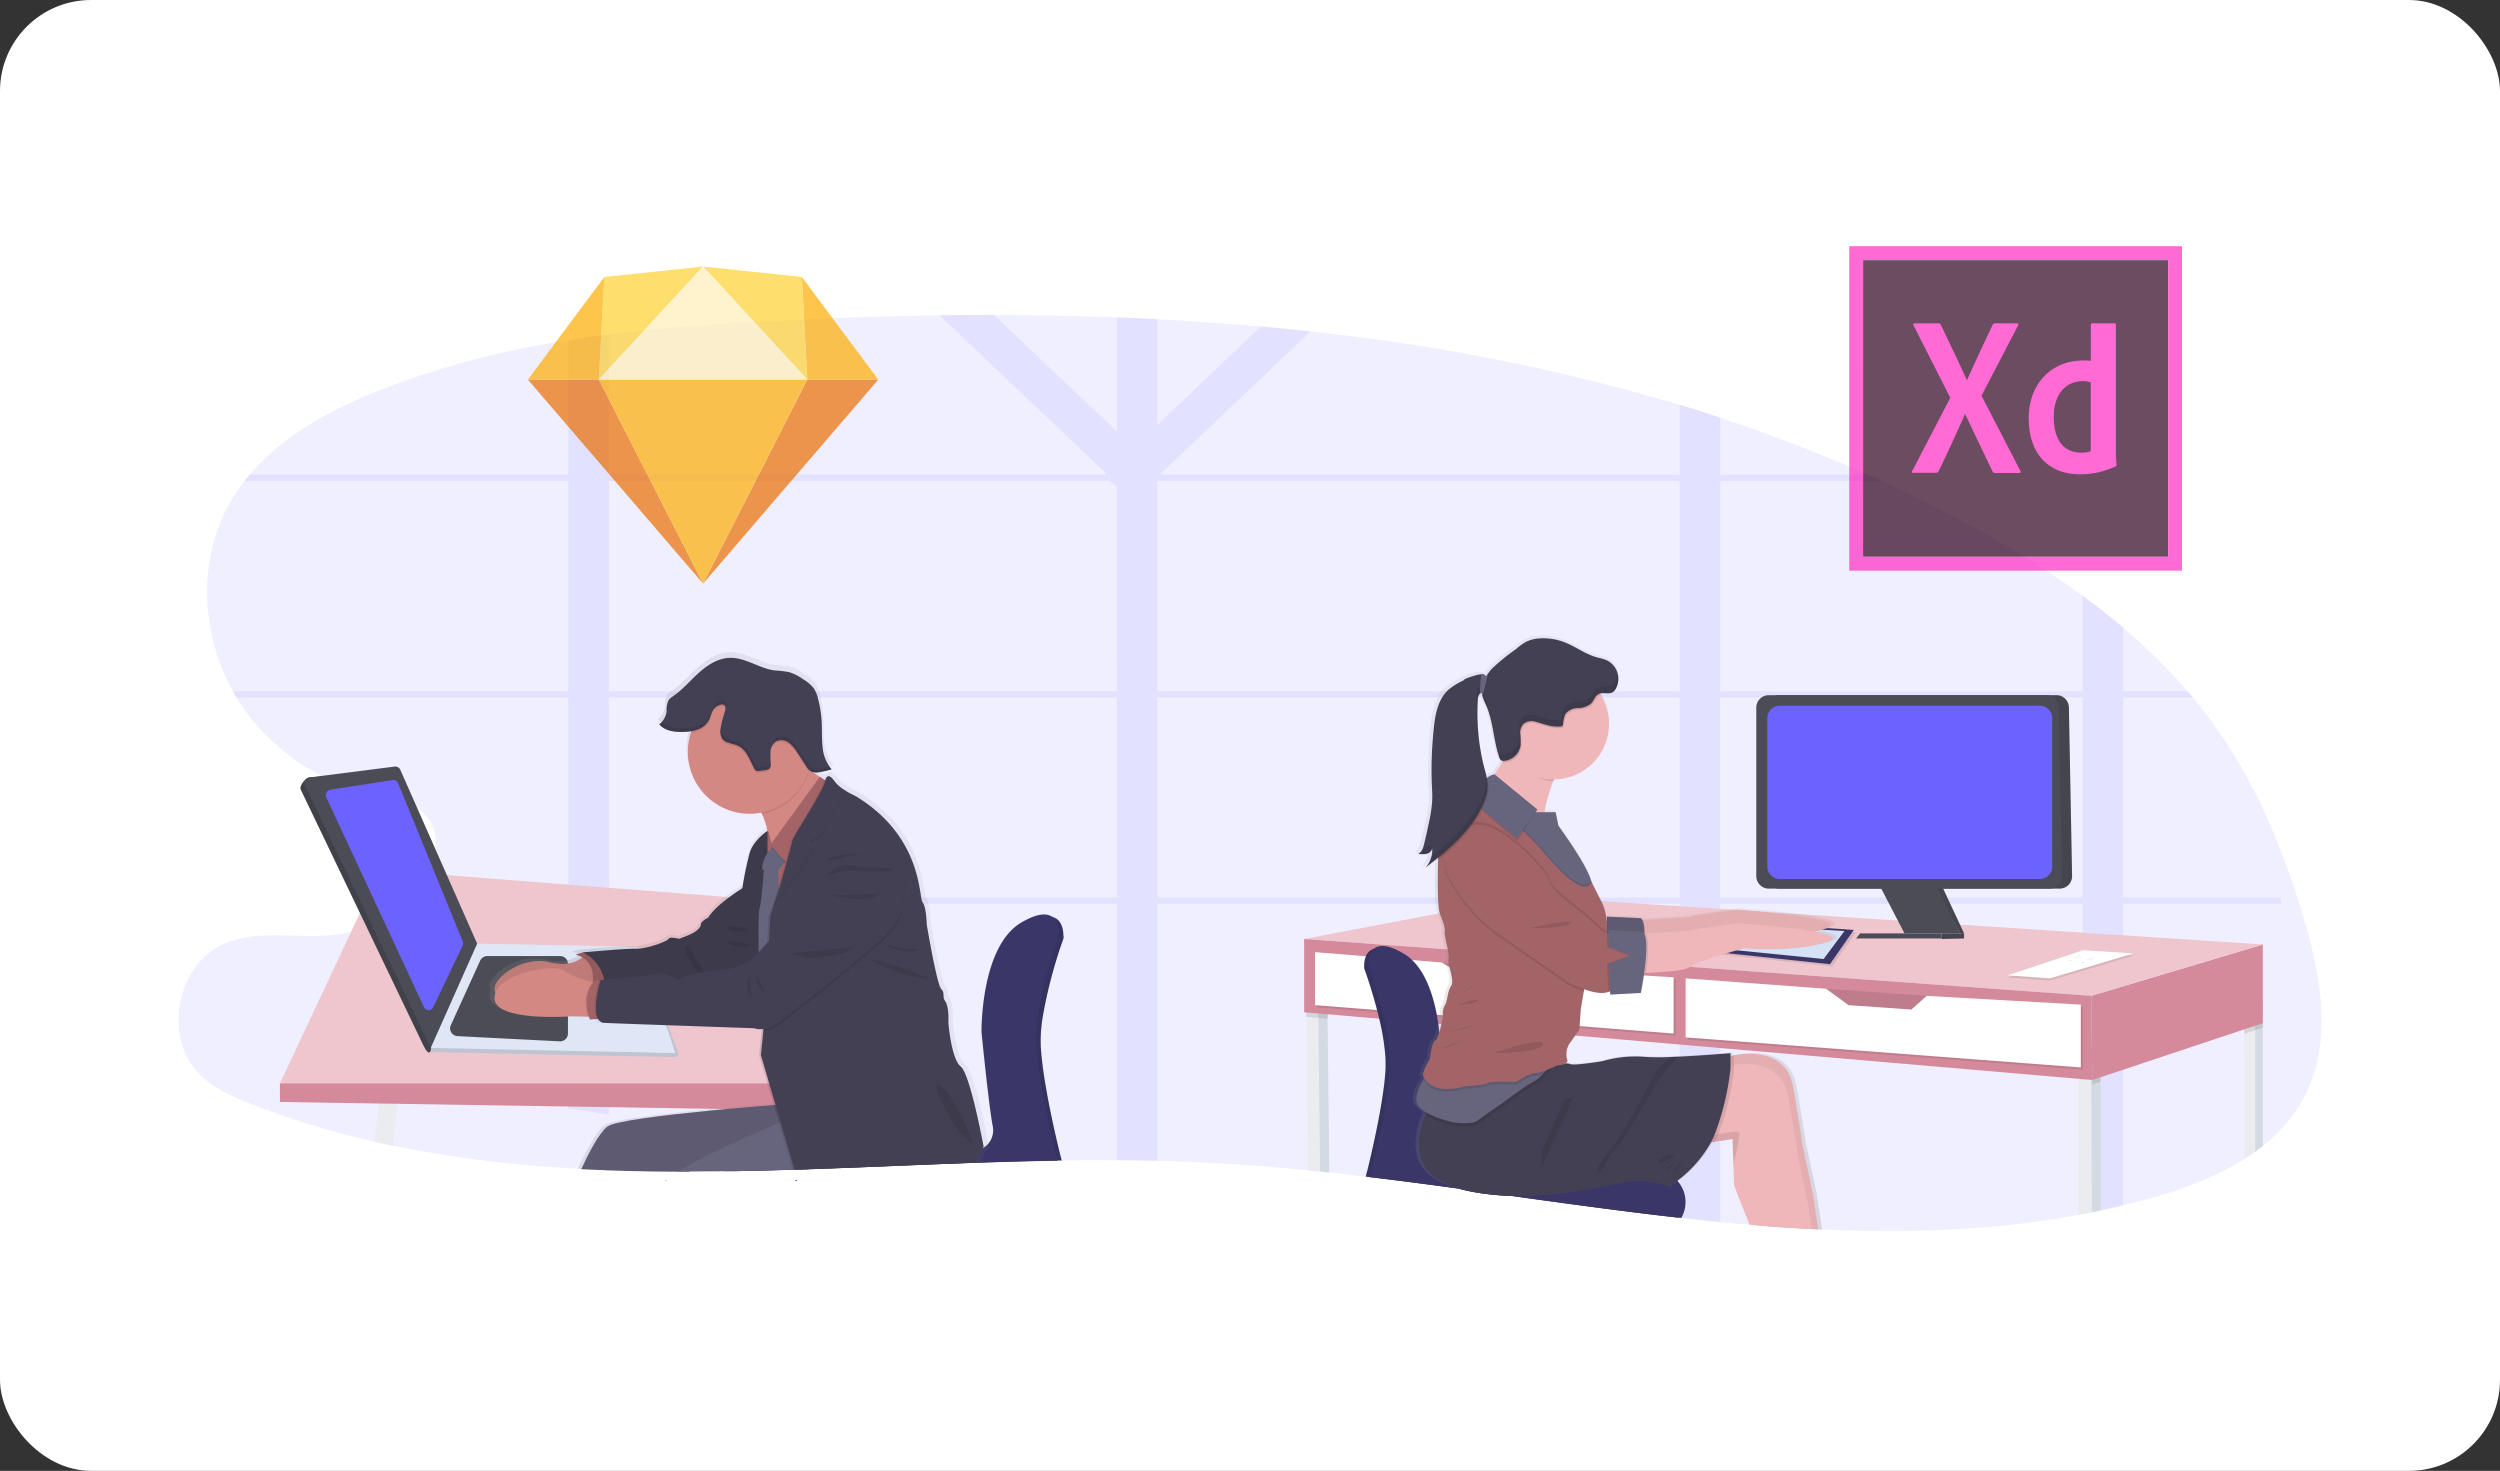
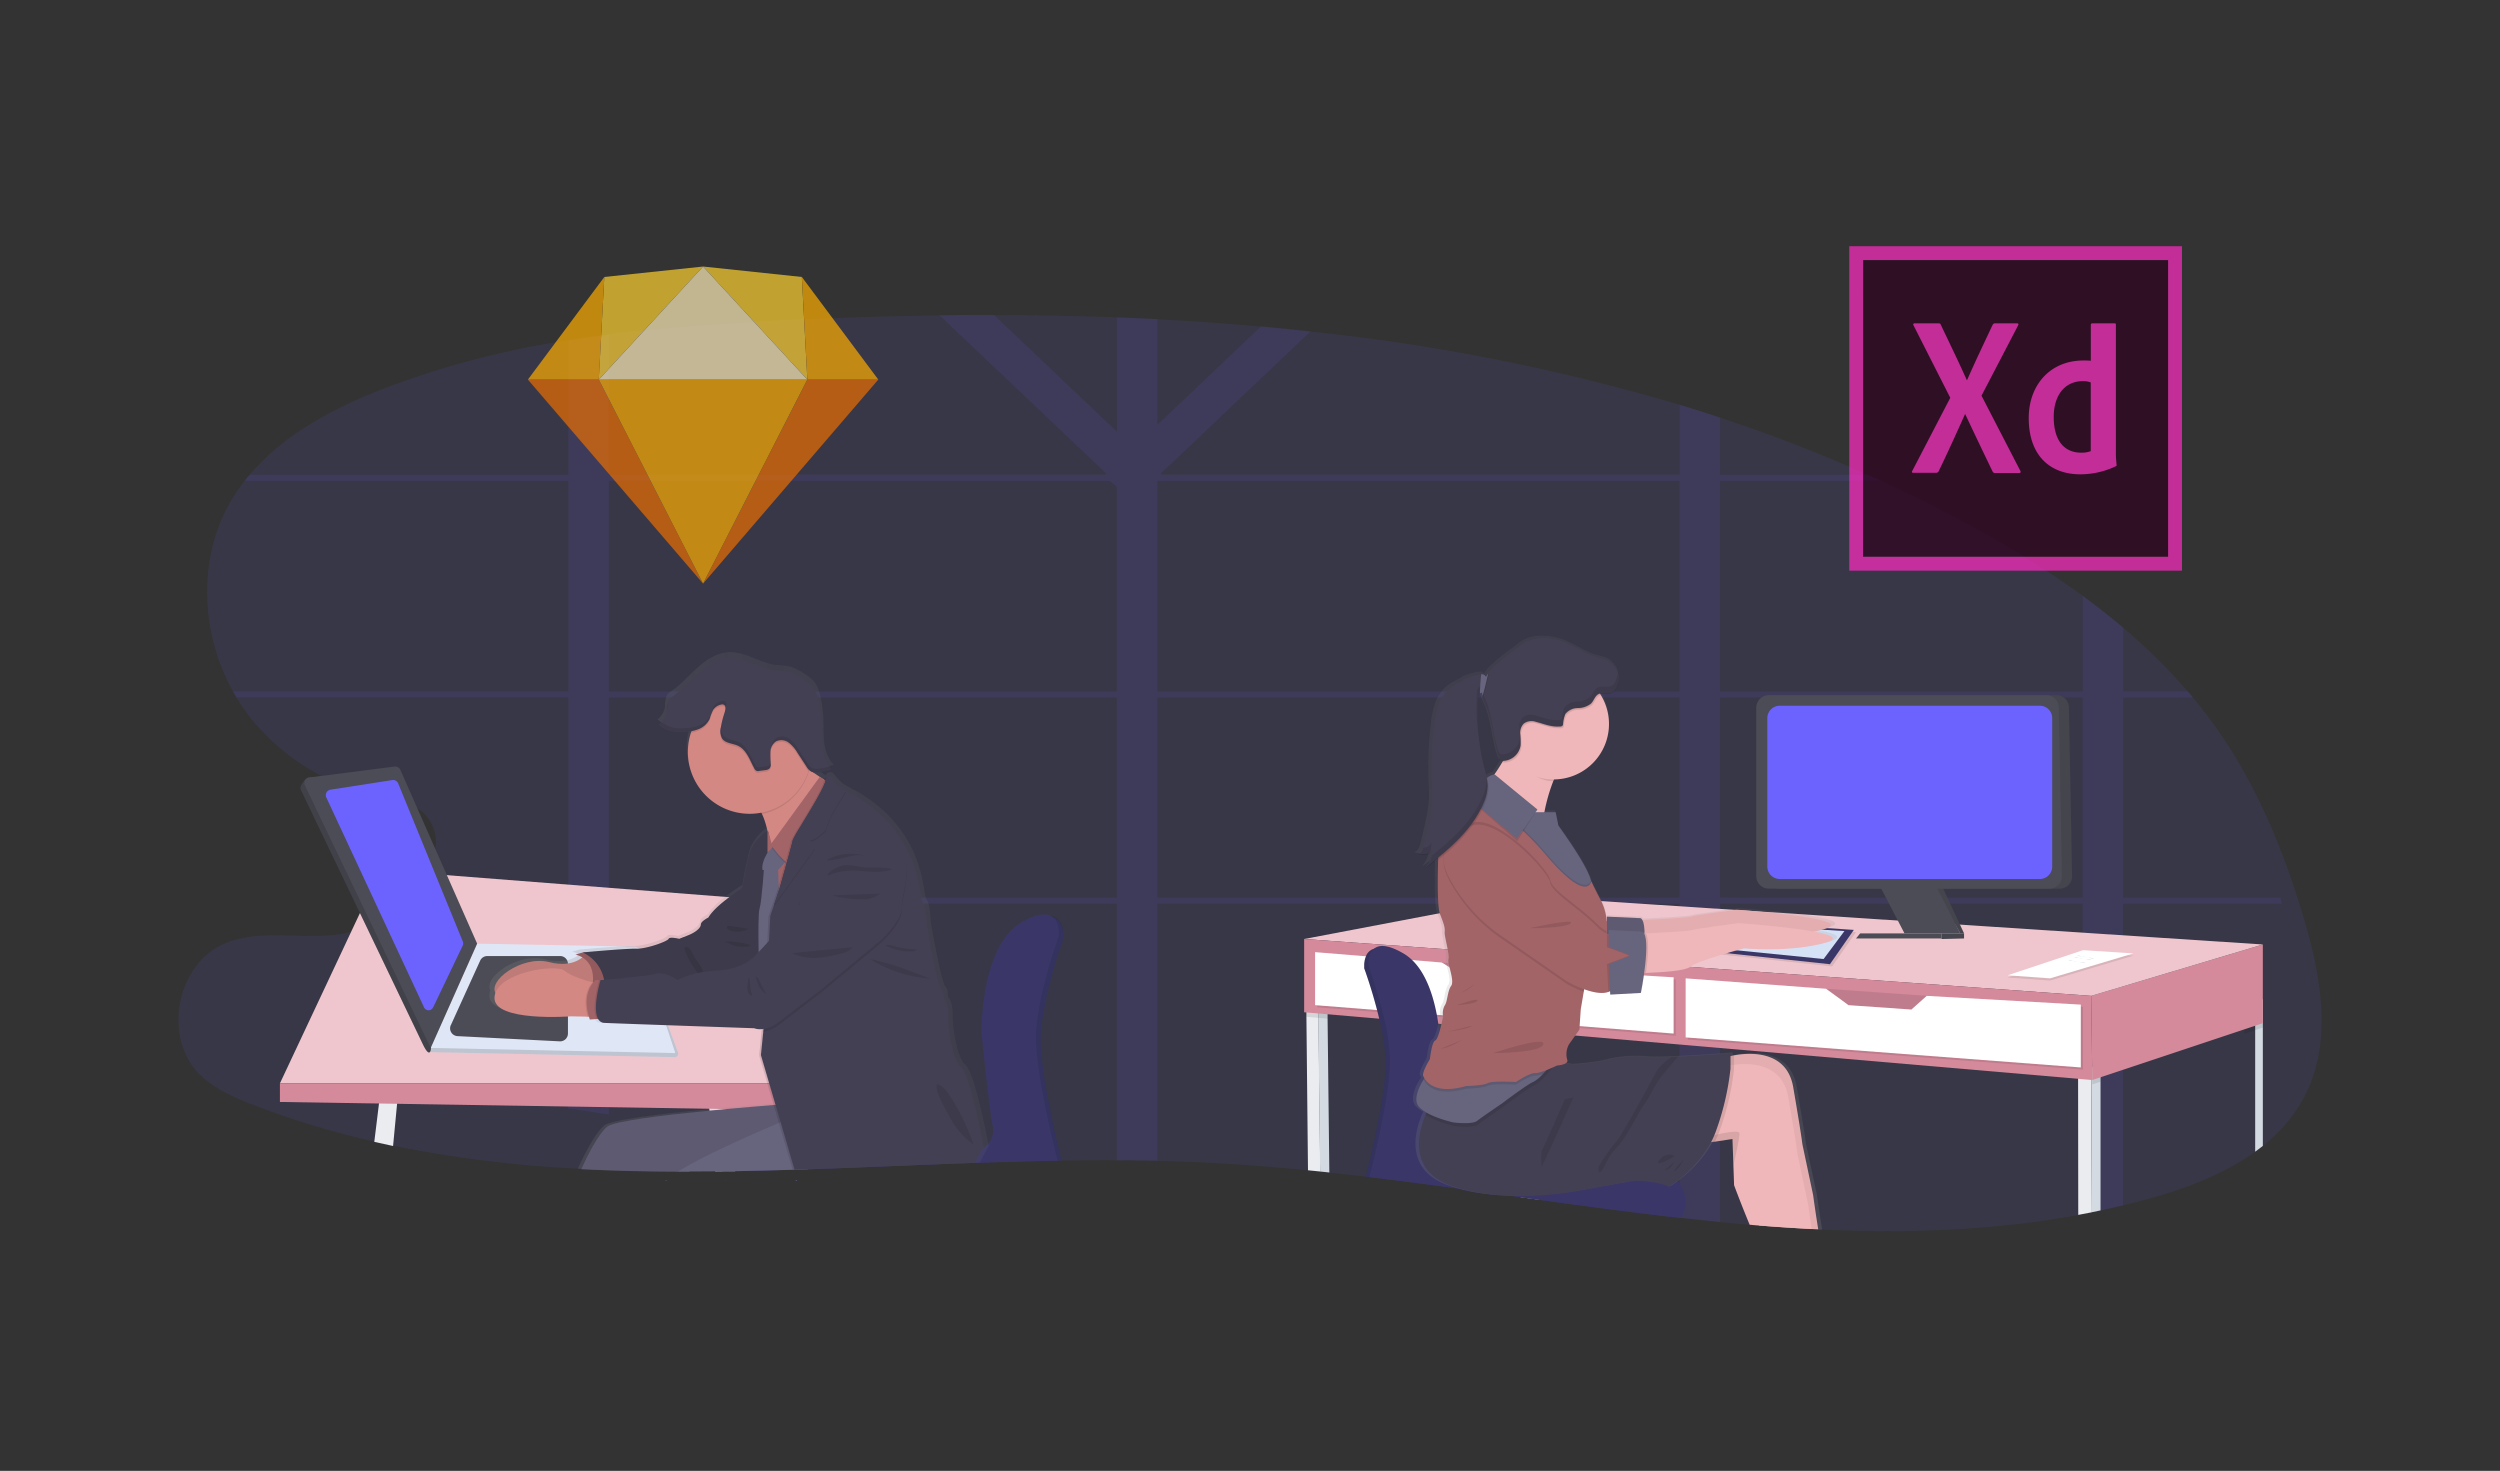
<svg xmlns="http://www.w3.org/2000/svg" xmlns:xlink="http://www.w3.org/1999/xlink" width="549" height="323" viewBox="0 0 549 323">
  <rect x="0" y="0" width="549" height="323" fill="#333333" stroke="none" />
  <defs>
    <linearGradient id="linear-gradient" y1="0.5" x2="1" y2="0.5" gradientUnits="objectBoundingBox">
      <stop offset="0" stop-color="gray" stop-opacity="0.251" />
      <stop offset="0.54" stop-color="gray" stop-opacity="0.122" />
      <stop offset="1" stop-color="gray" stop-opacity="0.102" />
    </linearGradient>
    <linearGradient id="linear-gradient-2" x1="-8.171" y1="1" x2="-8.171" y2="0" xlink:href="#linear-gradient" />
  </defs>
  <g id="Group_26424" data-name="Group 26424" transform="translate(-1011 -14642)">
-     <rect id="Rectangle_23612" data-name="Rectangle 23612" width="549" height="323" rx="20" transform="translate(1011 14642)" fill="#fff" />
    <g id="Group_26423" data-name="Group 26423" transform="translate(1050.183 14696.094)">
      <path id="Path_12992" data-name="Path 12992" d="M485,380.678a33.81,33.81,0,0,1-9.3,11.158c-.55.441-1.112.865-1.682,1.282q-1.152.809-2.361,1.589c-6.262,3.974-13.6,6.691-20.756,8.672q-2.927.809-5.874,1.52-2.486.6-4.977,1.124c-.631.137-1.261.267-1.892.4s-1.354.271-2.021.4l-.958.182c-18.524,3.416-37.291,4.067-56.2,3.21l-.9-.044-1.435-.073q-5.757-.3-11.526-.764l-1.455-.117-.643-.053q-3.234-.271-6.469-.594-4.261-.4-8.534-.893l-.368-.04-.3-.036h0c-10.168-1.144-20.36-2.519-30.564-3.93l-1.443-.2-2.591-.36-2.183-.3h0l-.647-.089q-5.167-.724-10.334-1.431l-.558-.077c-6.469-.885-12.974-1.738-19.458-2.515l-.845-.1h0q-3.982-.473-7.96-.9l-2.021-.214-2.689-.271c-7.451-.74-14.9-1.33-22.329-1.7q-5.361-.267-10.746-.4-4.447-.1-8.894-.117-6.032-.028-12.088.069h-.914c-5.688.093-11.389.255-17.093.449l-1.027.032h-.34c-12.129.429-24.257,1-36.353,1.407l-2.955.1h-.429q-6.307.2-12.6.311h-2.5l-1.876.024q-2.923.028-5.834.032H127.7c-7.124-.02-14.219-.178-21.27-.546l-.784-.044a269.2,269.2,0,0,1-40.554-5.046q-2.066-.433-4.124-.906a189.373,189.373,0,0,1-27.006-8.211c-4.14-1.617-8.3-3.485-11.453-6.646-7.989-8.086-4.989-23.922,5.405-28.527,8.13-3.6,17.655-.671,26.4-2.3a13.485,13.485,0,0,0,1.589-.4,22.078,22.078,0,0,0,3.234-1.334c.356-.178.712-.368,1.071-.566a27.285,27.285,0,0,0,2.393-1.464,36.738,36.738,0,0,0,3.639-2.761q.768-.655,1.5-1.358a28.611,28.611,0,0,0,4.415-5.284,18.674,18.674,0,0,0,1.213-2.28,12.034,12.034,0,0,0,.5-1.261,11.748,11.748,0,0,0,.481-1.868,8.644,8.644,0,0,0-3.186-8.4,8.471,8.471,0,0,0-.809-.61,12.356,12.356,0,0,0-1.755-1.015c-.247-.117-.5-.23-.76-.34-3.7-1.557-8.462-2.155-12.48-3.234h0a22.031,22.031,0,0,1-3.574-1.241c-.732-.34-1.459-.7-2.175-1.067h0l-.19-.105h0a48.672,48.672,0,0,1-15.767-12.937,42.149,42.149,0,0,1-2.935-4.261c-.271-.445-.534-.9-.784-1.358-7.1-12.816-7.835-29.238-.445-41.84a39.592,39.592,0,0,1,2.992-4.391q.534-.691,1.1-1.358c7.035-8.3,17.142-13.924,27.346-18.088a192.446,192.446,0,0,1,42.652-11.441q4.447-.708,8.894-1.269c12.412-1.585,24.969-2.426,37.437-3.064q17.493-.885,35.141-1.144,5.979-.081,11.971-.069,13.5,0,27,.522,4.447.17,8.894.4,11.4.59,22.765,1.617,5.458.493,10.891,1.088A446.756,446.756,0,0,1,347.6,229.091q4.467,1.35,8.894,2.83A343.479,343.479,0,0,1,389,244.482q1.5.675,3,1.358,9.941,4.56,19.6,9.828a217.973,217.973,0,0,1,24.5,15.363q4.577,3.356,8.894,7a127.921,127.921,0,0,1,14.195,14q.582.675,1.152,1.358,2.959,3.554,5.62,7.362c8.652,12.436,14.457,26.659,18.743,41.189C488.48,354.626,490.995,368.861,485,380.678Z" transform="translate(-17.96 -194.295)" fill="#6c63ff" opacity="0.1" />
      <path id="Path_12993" data-name="Path 12993" d="M497.174,337.267H462.635V293.333H478q-.57-.683-1.152-1.358H462.652v-14q-4.31-3.639-8.894-7v21.023H374.133V245.773h35.5q-1.5-.683-3-1.358h-32.5V231.853q-4.447-1.468-8.894-2.83v15.363H251.6l-.271-.259,32.873-31.2q-5.434-.6-10.891-1.088l-22.765,21.605V210.236q-4.447-.234-8.894-.4v25.1l-27-25.624q-5.987,0-11.971.069L239.3,244.127l-.271.259H130.1V213.632q-4.447.562-8.894,1.269v29.513H51.2q-.57.667-1.1,1.358h71.1v46.2H47.53c.251.457.513.914.784,1.358H121.2v43.934H85.347q-.728.7-1.5,1.358H121.2v44.957q4.447.635,8.894,1.326V338.625H241.644v56.329q4.447,0,8.894.117V338.625H365.231v68.959l.368.04q4.269.477,8.534.893V338.625h79.6v68.147c.679-.125,1.358-.259,2.021-.4s1.261-.255,1.892-.4q2.49-.53,4.977-1.124V338.625H497.44Zm-255.529,0H130.1V293.333H241.644Zm0-45.28H130.1V245.773H240.063l1.569,1.237Zm123.586,45.28H250.547V293.333H365.231Zm0-45.28H250.547V245.773H365.231Zm88.5,45.28h-79.6V293.333h79.6Z" transform="translate(-35.572 -194.256)" fill="#6c63ff" opacity="0.1" />
      <path id="Path_12994" data-name="Path 12994" d="M315.084,679.24a.575.575,0,0,1-.044.133h0a.358.358,0,0,1,.049-.133Z" transform="translate(-194.931 -474.2)" fill="#eaecf0" />
      <path id="Path_12995" data-name="Path 12995" d="M311.637,648.268h-2.5l-1.876.024-.206-2.131-.19-2.021-.881-9.222-.028-.283v-.125l-.247-2.6,3.776-1.415.461,3.764.032.279v.032l.934,7.641.287,2.345.166,1.362.142,1.168v.04Z" transform="translate(-189.373 -445.165)" fill="#eaecf0" />
      <path id="Path_12996" data-name="Path 12996" d="M335.5,507.2l.044.133h-.3l-.044-.133Z" transform="translate(-199.68 -302.164)" fill="#3a3768" />
      <path id="Path_12997" data-name="Path 12997" d="M439.4,679.55Z" transform="translate(-269.014 -474.384)" fill="#3a3768" />
      <path id="Path_12998" data-name="Path 12998" d="M390.832,540.751v.174a104.038,104.038,0,0,0-4.674,17.857q-.117.809-.194,1.617c-.057.57-.1,1.128-.125,1.67-.032.635-.04,1.249-.024,1.835v.4c0,.271.028.55.044.837s.04.574.065.873.048.562.077.849c.869,8.894,4.172,21.916,4.172,21.916s.109.352.251.95h-.914c-5.688.093-11.389.255-17.093.449l-1.027.032h-.34c-12.129.429-24.257,1-36.353,1.407l-2.955.1h-.429q-6.307.2-12.6.311H317.6a6.81,6.81,0,0,1,.978-1.1,7.112,7.112,0,0,1,.991-.768,22.291,22.291,0,0,1,6.206-2.664,4.948,4.948,0,0,1,1.419-.174l2.83.057h.437l4.342.085,37.243.74h.093l.263-.052a6.979,6.979,0,0,0,1.257-.445,4.415,4.415,0,0,0,2.652-3.428c0-.125.032-.259.04-.4a4.762,4.762,0,0,0,0-.59,2.007,2.007,0,0,0-.032-.433c-.032-.15-.04-.3-.069-.453-.9-5.017-2.426-20.461-2.426-20.461v.049s0-.659.036-1.767v-.509c0-.247.028-.513.044-.809,0-.174.024-.352.036-.538.02-.271.044-.55.069-.841a.239.239,0,0,1,0-.053q.024-.275.049-.558v-.061c.6-5.963,2.5-15.4,8.49-18.9,2.81-1.645,4.669-1.977,5.894-1.654,1.787.469,2.236,2.329,2.333,3.537v.235a5.92,5.92,0,0,1,.057.683Z" transform="translate(-196.456 -388.98)" fill="#3a3768" />
      <path id="Path_12999" data-name="Path 12999" d="M315.084,679.24a.575.575,0,0,1-.044.133h0a.358.358,0,0,1,.049-.133Z" transform="translate(-194.931 -474.2)" opacity="0.1" />
      <path id="Path_13000" data-name="Path 13000" d="M335.5,507.2l.044.133h-.3l-.044-.133Z" transform="translate(-199.68 -302.164)" opacity="0.1" />
      <path id="Path_13001" data-name="Path 13001" d="M439.4,679.55Z" transform="translate(-269.014 -474.384)" opacity="0.1" />
      <path id="Path_13002" data-name="Path 13002" d="M390.791,540.523v.125A110.028,110.028,0,0,0,386.5,556.21h0q-.146.809-.267,1.565c-.04.259-.077.518-.113.776q-.117.809-.194,1.617c-.057.57-.1,1.128-.125,1.67-.032.635-.04,1.249-.024,1.835v.4c0,.271.028.55.044.837s.04.578.065.873.049.562.077.849.057.562.089.845c.129,1.144.291,2.345.477,3.566,1.265,8.235,3.606,17.461,3.606,17.461s.117.372.259.995h-.914c-5.688.093-11.389.255-17.093.449l-1.027.032h-.34c-12.129.429-24.257,1-36.353,1.407l-2.955.1h-.429q-6.307.2-12.6.311H317.53a6.947,6.947,0,0,1,1.011-1.144,6.7,6.7,0,0,1,.995-.776,22.535,22.535,0,0,1,6.206-2.664,5.092,5.092,0,0,1,1.419-.17l2.83.057h.437l4.354.085,37.271.736h.065a1.025,1.025,0,0,0,.291-.061,6.532,6.532,0,0,0,1.265-.457,4.411,4.411,0,0,0,2.616-3.36c0-.125.032-.259.04-.4a4.768,4.768,0,0,0,0-.59,2.009,2.009,0,0,0-.032-.433c-.032-.15-.04-.327-.069-.5-.9-5.017-2.426-20.461-2.426-20.461s0-.659.036-1.767v-.509c0-.247.028-.513.044-.809,0-.174.024-.352.036-.538.02-.271.044-.55.069-.841a.237.237,0,0,1,0-.053q.024-.275.049-.558v-.061c.073-.744.17-1.544.291-2.381.841-5.854,2.943-13.5,8.183-16.576,2.737-1.617,4.568-1.957,5.8-1.678,1.892.433,2.341,2.381,2.426,3.61v.235a5.905,5.905,0,0,1,.057.788Z" transform="translate(-196.415 -388.752)" opacity="0.1" />
      <path id="Path_13003" data-name="Path 13003" d="M315.084,679.24a.575.575,0,0,1-.044.133h0a.358.358,0,0,1,.049-.133Z" transform="translate(-194.931 -474.2)" fill="#3a3768" />
      <path id="Path_13004" data-name="Path 13004" d="M335.5,507.2l.044.133h-.3l-.044-.133Z" transform="translate(-199.68 -302.164)" fill="#3a3768" />
      <path id="Path_13005" data-name="Path 13005" d="M439.4,679.55Z" transform="translate(-269.014 -474.384)" fill="#3a3768" />
      <path id="Path_13006" data-name="Path 13006" d="M387.766,539.7s-5.276,14.417-5.021,23.044,4.374,24.839,4.374,24.839.178.57.368,1.48c-5.688.093-11.389.255-17.093.449l-1.027.032h-.34c-12.129.429-24.257,1-36.353,1.407l-2.955.1h-.429q-6.307.2-12.6.311h-2.5a7.276,7.276,0,0,1,2.22-2.333l.109-.077a22.5,22.5,0,0,1,6.2-2.608,5.092,5.092,0,0,1,1.419-.17l3.736.073h.437l4.5.089,36.285.724a6.1,6.1,0,0,0,1.5-.489,4.3,4.3,0,0,0,.461-.247h0a4.85,4.85,0,0,0,1.213-.991,4.579,4.579,0,0,0,.934-4.043c-.9-5.017-2.426-20.461-2.426-20.461s-.259-18.791,8.749-24.067c3.639-2.131,5.684-2.058,6.828-1.213a.774.774,0,0,1,.1.073C388.029,536.889,387.766,539.7,387.766,539.7Z" transform="translate(-194.425 -388.271)" fill="#3a3768" />
      <path id="Path_13007" data-name="Path 13007" d="M129.491,632.045l-.146,1.508-.881,9.254q-2.066-.433-4.124-.906l1.031-8.413.348-2.858Z" transform="translate(-81.329 -445.242)" fill="#eaecf0" />
      <path id="Path_13008" data-name="Path 13008" d="M55.12,385.651,77.137,338.79l88.688,6.917L174,385.651Z" transform="translate(-32.832 -201.84)" fill="#efc6cd" />
      <path id="Path_13009" data-name="Path 13009" d="M55.12,458.787V454.7H174v5.975Z" transform="translate(-32.832 -270.889)" fill="#d48a9b" />
      <path id="Path_13010" data-name="Path 13010" d="M154.7,576.011l53.188,1.084a.736.736,0,0,0,.716-.966l-8.292-22.365-35.824-.683-10.6,21.694a.881.881,0,0,0,.809,1.237Z" transform="translate(-98.887 -399.044)" fill="#dfe6f5" />
      <path id="Path_13011" data-name="Path 13011" d="M154.7,576.011l53.188,1.084a.736.736,0,0,0,.716-.966l-8.292-22.365-35.824-.683-10.6,21.694a.881.881,0,0,0,.809,1.237Z" transform="translate(-98.887 -399.044)" opacity="0.15" />
      <path id="Path_13012" data-name="Path 13012" d="M154.94,573.743l53.738,1.132-7.305-22.127a1.823,1.823,0,0,0-1.694-1.253l-34.534-.655Z" transform="translate(-99.558 -397.71)" fill="#dfe6f5" />
      <path id="Path_13013" data-name="Path 13013" d="M165.7,572.743l6.44-14.17a1.718,1.718,0,0,1,1.561-1H189.7a1.71,1.71,0,0,1,1.71,1.71v15.31a1.714,1.714,0,0,1-1.8,1.71l-22.45-1.144a1.71,1.71,0,0,1-1.472-2.414Z" transform="translate(-105.874 -401.719)" fill="#4c4c56" />
      <path id="Path_13014" data-name="Path 13014" d="M244,576.959l.275-8.086a1.241,1.241,0,0,1,1.237-1.213h4.73a1.237,1.237,0,0,1,1.213,1.027l1.391,8.041a1.241,1.241,0,0,1-1.213,1.451l-6.4.057A1.237,1.237,0,0,1,244,576.959Z" transform="translate(-152.611 -407.73)" fill="#d1d9ec" />
      <path id="Path_13015" data-name="Path 13015" d="M86.168,458.372,104,456.885a1.213,1.213,0,0,1,1.269.716l16.863,38.169L112.721,516.9c.3-.663.513,4.5-1.617.024L84.3,461.012C83.944,460.264,85.331,458.477,86.168,458.372Z" transform="translate(-57.444 -341.733)" fill="#4c4c56" />
      <path id="Path_13016" data-name="Path 13016" d="M86.168,458.372,104,456.885a1.213,1.213,0,0,1,1.269.716l16.863,38.169L112.721,516.9c.3-.663.513,4.5-1.617.024L84.3,461.012C83.944,460.264,85.331,458.477,86.168,458.372Z" transform="translate(-57.444 -341.733)" opacity="0.15" />
      <path id="Path_13017" data-name="Path 13017" d="M87.409,457.038l18.739-2.393a1.213,1.213,0,0,1,1.269.716l16.867,38.169-10.2,22.9L86.451,458.772a1.213,1.213,0,0,1,.958-1.734Z" transform="translate(-58.686 -340.399)" fill="#4c4c56" />
      <path id="Path_13018" data-name="Path 13018" d="M99.043,464.088l13.548-2.11a1.213,1.213,0,0,1,1.314.744l14.19,34.712a1.1,1.1,0,0,1-.024.889l-6.5,13.576a1.1,1.1,0,0,1-1.985,0L98.126,465.811a1.213,1.213,0,0,1,.918-1.722Z" transform="translate(-65.642 -344.765)" fill="#6c63ff" />
      <path id="Path_13019" data-name="Path 13019" d="M439.4,679.55Z" transform="translate(-269.014 -474.384)" fill="#fff" />
      <path id="Path_13020" data-name="Path 13020" d="M296.537,500.91s-.279.461-.687,1.213l-.036.069c-.364.647-.809,1.5-1.261,2.426l-1.027.032h-.34c-12.129.429-24.257,1-36.353,1.407l-2.955.1h-.429q-6.307.2-12.6.311h-2.5l-1.876.024q-2.923.028-5.834.032h-2.313c-7.124-.02-14.219-.178-21.27-.546l-.784-.044c1.387-3.016,3.865-7.96,5.878-9.541,1.557-1.213,12.735-2.559,23.016-3.546l1.083-.105h.024l2.87-.267c3.934-.36,7.5-.651,10.051-.849l.234-.02-1.326-4.447-1.92-6.469.546-5.434.044-.437h-.061a3.57,3.57,0,0,1-1.617-.2l-19.2-.663h-.348l-7.374-.263h0c-3.954-.141-6.764-.247-6.873-.267a1.746,1.746,0,0,1-.34-.093,1.529,1.529,0,0,1-.469-.283,1.876,1.876,0,0,1-.4-.485h-.259l-1.043.069-.53.036c-.02-.057-.036-.113-.057-.166-.049-.158-.1-.307-.142-.461h-.279l-3.639-.077h-.065s-9.388.716-14.292-1.071h0c-1.8-.655-3-1.645-2.9-3.129a3.384,3.384,0,0,1,.21-.986c-1.577-2.947,6.125-8.324,12-6.841a10.39,10.39,0,0,0,4.876.2,6.275,6.275,0,0,0,2.426-1.1c.073-.053.137-.105.2-.158-.1-.061-.2-.113-.291-.162a4.519,4.519,0,0,0-1.282-.445l1.593-.465h.024s5.66-.517,9.343-.724H216c1.1-.057,2.021-.093,2.571-.077,2.426.069,7.152-1.666,7.354-2.2s2.361,0,2.361,0l1.888-.736c1.888-.732,2.967-1.73,2.967-2.466s1.686-1.532,1.686-1.532a15.94,15.94,0,0,1,3.816-3.861c1.354-1.047,2.761-1.981,3.8-2.632a76.71,76.71,0,0,1,1.617-7.779,10.139,10.139,0,0,1,3.732-4.734l.291-.194a20.962,20.962,0,0,0-.889-2.959,2.285,2.285,0,0,0-.1-.243c-.081-.19-.166-.376-.251-.55l-.125-.243c-.206.04-.4.077-.623.105a14.14,14.14,0,0,1-2.021.15,13.871,13.871,0,0,1-13.4-10.107s0,0,0-.024a13.689,13.689,0,0,1-.485-3.639,13.31,13.31,0,0,1,.461-3.493h0c.061-.243.133-.481.21-.72a.639.639,0,0,1,.028-.081c.036-.109.073-.222.113-.332a14.224,14.224,0,0,1-1.807.158h-.4a8.555,8.555,0,0,1-3.384-.562h0a4.593,4.593,0,0,1-.748-.4.1.1,0,0,1-.032-.024,3.793,3.793,0,0,1-.833-.659,4.285,4.285,0,0,0,1.645-2.862,5.275,5.275,0,0,1,.485-2.559,3.67,3.67,0,0,1,.946-.809c2.151-1.468,3.857-3.481,5.8-5.215s4.3-3.234,6.913-3.315c3.509-.109,6.6,2.333,10.075,2.794a27.292,27.292,0,0,1,3.206.36,11.037,11.037,0,0,1,3.254,1.649,8.171,8.171,0,0,1,2.321,1.973,6.959,6.959,0,0,1,.946,2.26,24.991,24.991,0,0,1,.809,5.179c.093,1.831,0,3.675.194,5.494a9.424,9.424,0,0,0,1.552,4.419H262a6.062,6.062,0,0,0,.5.614c-.344.109-.687.206-1.039.291a16.4,16.4,0,0,1-1.775.352,5.175,5.175,0,0,1-.829.069,2.473,2.473,0,0,1-.574-.053l.356.239.986.663h0l.372.247.748.5c.17-.5.4-.631.675-.6.55-.517,1.371.6,1.371.6a8.114,8.114,0,0,0,2.919,2.519,23.076,23.076,0,0,0,2.074,1.083c15.108,9,14.15,22.474,15.039,23.542s.946,4.932.946,4.932S286,464.747,287,465.883s.065,1.532.942,2.8.675,4.665.675,4.665.606,8,2.765,9.735c1.937,1.556,4.524,14.651,5.037,17.328Z" transform="translate(-118.583 -303.374)" fill="url(#linear-gradient)" />
      <path id="Path_13021" data-name="Path 13021" d="M209.626,556.44s-2.1,3.3-8.041,1.783-13.806,4.229-11.563,7.067,16.713-.809,16.713-.809l5.551-1.124-.364-4.621Z" transform="translate(-120.223 -401.046)" fill="#d38884" />
      <path id="Path_13022" data-name="Path 13022" d="M209.626,556.44s-2.1,3.3-8.041,1.783-13.806,4.229-11.563,7.067,16.713-.809,16.713-.809l5.551-1.124-.364-4.621Z" transform="translate(-120.223 -401.046)" opacity="0.1" />
      <path id="Path_13023" data-name="Path 13023" d="M237.74,555.8l-2.575-.133-1.585.461s5.021.728,3.639,7.532l5.413-.327Z" transform="translate(-146.404 -400.587)" fill="#a36468" />
      <path id="Path_13024" data-name="Path 13024" d="M237.74,555.8l-2.575-.133-1.585.461s5.021.728,3.639,7.532l5.413-.327Z" transform="translate(-146.404 -400.587)" opacity="0.1" />
      <path id="Path_13025" data-name="Path 13025" d="M274.165,518.36s-7.067,4.043-9.052,7.4c0,0-1.65.809-1.65,1.52s-1.059,1.714-2.907,2.426l-1.852.728s-2.114-.53-2.313,0-4.819,2.244-7.2,2.179-11.692.809-11.692.809a8.276,8.276,0,0,1,4.69,9.181l22-.922,8.32-1.852,4.892-4.888Z" transform="translate(-148.74 -378.361)" fill="#444053" />
      <path id="Path_13026" data-name="Path 13026" d="M274.165,518.36s-7.067,4.043-9.052,7.4c0,0-1.65.809-1.65,1.52s-1.059,1.714-2.907,2.426l-1.852.728s-2.114-.53-2.313,0-4.819,2.244-7.2,2.179-11.692.809-11.692.809a8.276,8.276,0,0,1,4.69,9.181l22-.922,8.32-1.852,4.892-4.888Z" transform="translate(-148.74 -378.361)" opacity="0.1" />
      <path id="Path_13027" data-name="Path 13027" d="M213.221,574.913l-3.113-.061-3.639-.077s-17.182,1.322-16.847-4.172,13.552-7.423,15.391-5.846c1.395,1.193,4.621,2.155,6.093,2.547.469.125.756.194.756.194Z" transform="translate(-120.216 -405.684)" fill="#d38884" />
      <path id="Path_13028" data-name="Path 13028" d="M242.7,579.467l-3.113-.061c-1.241-4.265.2-6.614,1.015-7.536.469.125.756.194.756.194Z" transform="translate(-149.694 -410.238)" opacity="0.1" />
      <path id="Path_13029" data-name="Path 13029" d="M245.143,578.974l-3.234.226-1.536.105c-2.114-6.21,1.3-8.656,1.3-8.656h1.011l1.654.2Z" transform="translate(-150.039 -409.511)" fill="#a36468" />
      <path id="Path_13030" data-name="Path 13030" d="M338.517,465.737l-3.833,7.277s-.586-7.37-2.292-10.843a3.076,3.076,0,0,0-1.54-1.71c-1.617-.509,7.681-10.7,7.681-10.7a37.008,37.008,0,0,1,4.269,2.7c2.4,1.617,5.284,3.59,7.225,4.851C353.71,459.657,338.517,465.737,338.517,465.737Z" transform="translate(-204.238 -337.495)" fill="#d38884" />
      <path id="Path_13031" data-name="Path 13031" d="M329.691,489.62s-3.081,1.977-3.938,4.884a81.554,81.554,0,0,0-1.654,8.126s1.391,12.484,2.114,13.079,3.477,13.079,3.477,13.079L332.36,527l-3.5-15.723S331.187,491.079,329.691,489.62Z" transform="translate(-200.328 -361.24)" fill="#444053" />
      <path id="Path_13032" data-name="Path 13032" d="M329.691,489.62s-3.081,1.977-3.938,4.884a81.554,81.554,0,0,0-1.654,8.126s1.391,12.484,2.114,13.079,3.477,13.079,3.477,13.079L332.36,527l-3.5-15.723S331.187,491.079,329.691,489.62Z" transform="translate(-200.328 -361.24)" opacity="0.1" />
      <path id="Path_13033" data-name="Path 13033" d="M330.439,350.684h-15.4l2.494-24.294h12.9Z" transform="translate(-187.67 -194.453)" fill="#a36468" />
      <path id="Path_13034" data-name="Path 13034" d="M282.6,679.24h.186l-.348.133Z" transform="translate(-175.511 -474.2)" fill="#67647e" />
      <path id="Path_13035" data-name="Path 13035" d="M284.379,643.012l-3.012,1.156-.4.15-10.843,4.168-4.136,1.589-5.628,2.163h-2.3c-7.124-.02-14.219-.178-21.27-.546,1.366-3,3.756-7.791,5.7-9.339,1.52-1.213,12.4-2.523,22.434-3.509,1.253-.121,2.49-.239,3.7-.348l.287-.028c3.986-.364,7.592-.659,10.107-.861l.4-.032,3.162-.243.332-.332.4,1.73.336,1.383Z" transform="translate(-148.317 -449.037)" fill="#67647e" />
      <path id="Path_13036" data-name="Path 13036" d="M282.6,679.24h.186l-.348.133Z" transform="translate(-175.511 -474.2)" opacity="0.1" />
      <path id="Path_13037" data-name="Path 13037" d="M284.379,643.012l-3.012,1.156-.4.15-10.843,4.168-4.136,1.589-5.628,2.163h-2.3c-7.124-.02-14.219-.178-21.27-.546,1.366-3,3.756-7.791,5.7-9.339,1.52-1.213,12.4-2.523,22.434-3.509,1.253-.121,2.49-.239,3.7-.348l.287-.028c3.986-.364,7.592-.659,10.107-.861l.4-.032,3.162-.243.332-.332.4,1.73.336,1.383Z" transform="translate(-148.317 -449.037)" opacity="0.1" />
      <path id="Path_13038" data-name="Path 13038" d="M282.6,679.24h.186l-.348.133Z" transform="translate(-175.511 -474.2)" fill="#67647e" />
      <path id="Path_13039" data-name="Path 13039" d="M315.084,679.24a.575.575,0,0,1-.044.133h0a.358.358,0,0,1,.049-.133Z" transform="translate(-194.931 -474.2)" fill="#67647e" />
      <path id="Path_13040" data-name="Path 13040" d="M335.544,507.333h-.3l-.044-.133h.3Z" transform="translate(-199.68 -302.164)" fill="#67647e" />
      <path id="Path_13041" data-name="Path 13041" d="M318.294,641.343l-.251,8.32v.493l-.125,4.12-2.955.1h-.429q-6.307.2-12.6.311h-2.5l-1.876.024q-2.923.028-5.834.032H289.4c2.1-1.3,4.823-2.737,7.75-4.172,1.314-.647,2.676-1.29,4.043-1.924,3.639-1.69,7.322-3.287,10.325-4.56l.384-.162c1.164-.493,2.22-.934,3.121-1.306,1.949-.809,3.186-1.294,3.271-1.326Z" transform="translate(-179.657 -451.592)" fill="#67647e" />
      <path id="Path_13042" data-name="Path 13042" d="M293.35,554.323a15.184,15.184,0,0,0,2.785,4.415c.2.194.542.372.72.158a.509.509,0,0,0,.077-.3,3.857,3.857,0,0,0-.728-2.062c-.4-.623-.881-1.189-1.241-1.835s-.772-1.892-1.581-2.062C292.344,552.419,293.12,553.846,293.35,554.323Z" transform="translate(-181.715 -398.767)" opacity="0.1" />
      <path id="Path_13043" data-name="Path 13043" d="M342.786,452.427c-.057.2-.117.4-.182.6a13.62,13.62,0,0,1-10.212,9.117,3.076,3.076,0,0,0-1.54-1.71c-1.617-.509,7.681-10.7,7.681-10.7A43.085,43.085,0,0,1,342.786,452.427Z" transform="translate(-204.238 -337.477)" opacity="0.1" />
      <path id="Path_13044" data-name="Path 13044" d="M321.747,426.738a13.58,13.58,0,1,1-3.977-9.631,13.608,13.608,0,0,1,3.977,9.631Z" transform="translate(-182.713 -315.674)" fill="#d38884" />
      <path id="Path_13045" data-name="Path 13045" d="M337.525,496.79s-2.83,3.436-2.377,5.684h3.432l2.511-2.83Z" transform="translate(-206.88 -365.512)" fill="#67647e" />
      <path id="Path_13046" data-name="Path 13046" d="M350.094,460.9,339.3,475.741s2.773,3.966,4.1,4.164,8.862-17.554,8.862-17.554Z" transform="translate(-209.383 -344.132)" opacity="0.1" />
      <path id="Path_13047" data-name="Path 13047" d="M350.428,460.24,339.63,475.1s2.773,3.962,4.1,4.16,8.862-17.55,8.862-17.55Z" transform="translate(-209.58 -343.738)" fill="#a36468" />
      <path id="Path_13048" data-name="Path 13048" d="M334.292,507.26s-.53,8.32-1.059,9.974,0,16.843,0,16.843l4.957-2.046-.861-23.319Z" transform="translate(-205.629 -371.749)" fill="#67647e" />
      <path id="Path_13049" data-name="Path 13049" d="M335.5,507.2l.044.133h-.3l-.044-.133Z" transform="translate(-199.68 -302.164)" opacity="0.1" />
      <path id="Path_13050" data-name="Path 13050" d="M439.4,679.55Z" transform="translate(-269.014 -474.384)" opacity="0.1" />
      <path id="Path_13051" data-name="Path 13051" d="M382.271,541.693s-.093.154-.247.4-.319.562-.534.958a.3.3,0,0,0-.028.048c-.3.554-.655,1.233-1.015,1.973-12.129.429-24.257,1-36.353,1.407l-2.955.1h-.429L339.44,542.3v-.044l-.133-.453-.809-2.693-.809-2.737-.837-2.919-.307-1.059-.081-.267-1.318-4.488-1.787-6.093.578-5.814h0l.04-.441.522-5.207.073-1.544h0l.04-.809v-.23h0l.089-1.876.267-5.579.137-2.854h0l.024-.433h0l.275-5.729.78-2.341.4-1.164.9-2.7.194-.667h0c.283-1.015.853-3.02,1.387-4.948h0l.049-.166h0l.036-.125.38-1.371.473-1.759c.178-.675.3-1.156.323-1.322a25.919,25.919,0,0,1,1.811-3.234h0c2.021-3.343,5.062-8.264,5.409-9.913a.183.183,0,0,0,0-.04,2.017,2.017,0,0,1,.085-.3c.166-.493.4-.627.655-.594a.808.808,0,0,1,.319.125,2.544,2.544,0,0,1,.631.606,8.048,8.048,0,0,0,2.858,2.494l.218.125.129.077c.93.53,1.682.869,1.682.869C368.925,473.6,368,486.945,368.86,488s.926,4.892.926,4.892,2.179,13.014,3.17,14.15.069,1.52.926,2.777.659,4.581.659,4.581.594,7.924,2.709,9.642S382.271,541.693,382.271,541.693Z" transform="translate(-205.845 -343.821)" opacity="0.1" />
      <path id="Path_13052" data-name="Path 13052" d="M383.257,541.349l-.178.307h0c-.141.251-.368.647-.639,1.144l-.028.057c-.307.57-.671,1.261-1.031,2.021h-.34c-12.129.429-24.257,1-36.353,1.407l-2.955.1-1.265-4.3v-.044l-.133-.453-.837-2.83L338.688,536l-.809-2.745-.319-1.1h0l-1.383-4.722-1.827-6.222.505-5.058.069-.675.558-5.745h0l.214-4.479.263-5.413.069-1.419.077-1.641.032-.691.263-5.409.78-2.337.336-1.007.784-2.365.166-.5s.756-2.656,1.488-5.288c.028-.1.057-.194.081-.291.065-.226.125-.453.19-.675h0c.065-.226.125-.449.182-.671.206-.736.4-1.423.542-1.989.2-.74.332-1.278.36-1.451a23.814,23.814,0,0,1,1.848-3.291c1.912-3.162,4.7-7.681,5.292-9.557a3.051,3.051,0,0,0,.081-.3h0a1.54,1.54,0,0,1,.352-.809c.542-.522,1.346.6,1.346.6a8.01,8.01,0,0,0,2.858,2.494,21.445,21.445,0,0,0,2.021,1.071c14.8,8.919,13.875,22.264,14.732,23.323s.926,4.888.926,4.888,2.179,13.014,3.17,14.15.069,1.52.926,2.773.659,4.625.659,4.625.594,7.928,2.709,9.646S383.257,541.349,383.257,541.349Z" transform="translate(-206.434 -343.606)" fill="#444053" />
      <path id="Path_13053" data-name="Path 13053" d="M357.267,463.921c-1.451,2.11-3.816,5.822-4.447,8.49,0,0-2.312,2.381-3.174,2.248s.809,1.783.809,1.783l-9.084,12.59,1.29-3.869s2.709-9.513,2.83-10.37,6.7-10.677,7.221-13.147c.4-1.977,1.7-.2,1.7-.2A8.058,8.058,0,0,0,357.267,463.921Z" transform="translate(-210.616 -344.02)" opacity="0.1" />
      <path id="Path_13054" data-name="Path 13054" d="M357.267,463.239c-1.451,2.106-3.816,5.822-4.447,8.47,0,0-2.312,2.377-3.174,2.248s.809,1.783.809,1.783l-9.084,12.59,1.29-3.869s2.709-9.513,2.83-10.374,6.7-10.673,7.221-13.143c.4-1.981,1.7-.2,1.7-.2A7.979,7.979,0,0,0,357.267,463.239Z" transform="translate(-210.616 -343.6)" fill="#444053" />
      <path id="Path_13055" data-name="Path 13055" d="M366.013,507.041c.069,2.887-4.16,6.828-4.358,7.059s-13.147,10.916-13.147,10.916l-9.3,7.132a7.9,7.9,0,0,1-3.639,1.682l.635-6.38.627-12.937c1.451-1.617,2.858-3.315,2.891-3.857.065-1.12,2.426-2.312,2.426-2.312s1.654-1.387,1.387-2.179.877-4.589.877-4.589c.594-10.77,11.692-11.825,11.692-11.825a76.067,76.067,0,0,1,9.117,4.358C368.984,496.352,365.948,504.159,366.013,507.041Z" transform="translate(-207.161 -361.318)" opacity="0.1" />
      <path id="Path_13056" data-name="Path 13056" d="M247.691,578.974l-3.234.226c-1.366-2.325.513-8.551.513-8.551h.263l1.654.2Z" transform="translate(-152.587 -409.511)" opacity="0.1" />
      <path id="Path_13057" data-name="Path 13057" d="M301.983,488.13s-11.1,1.059-11.692,11.825c0,0-1.124,3.768-.861,4.56s-1.387,2.179-1.387,2.179-2.377,1.189-2.426,2.312-6.064,7.253-6.064,7.253-2.507,2.854-8.32,3.154-8.522,2.078-8.522,2.078-2.83-1.981-4.892-1.387-12.088,1.387-12.088,1.387-2.664,8.83.659,9.384c.4.065,33.111,1.189,33.111,1.189s2.236,1.055,5.6-1.52,9.3-7.136,9.3-7.136,12.937-10.7,13.147-10.916,4.447-4.176,4.358-7.059,2.976-10.681-.809-12.937A76.2,76.2,0,0,0,301.983,488.13Z" transform="translate(-153.041 -360.353)" fill="#444053" />
      <path id="Path_13058" data-name="Path 13058" d="M322.706,426.675a13.581,13.581,0,0,1-.667,4.217,5.686,5.686,0,0,1-.5-.691q-.946-1.455-1.9-2.911a7.867,7.867,0,0,0-1.928-2.272,2.693,2.693,0,0,0-2.83-.3,2.834,2.834,0,0,0-1.213,2.268,25.745,25.745,0,0,0,.069,2.676,1.475,1.475,0,0,1-.247.966,1.585,1.585,0,0,1-1.043.4l-1.213.166a.869.869,0,0,1-1.116-.554c-1.007-1.823-1.7-4.087-3.59-4.965-1.164-.542-2.7-.505-3.449-1.548a3.373,3.373,0,0,1-.291-2.543,20.073,20.073,0,0,1,.708-2.879c.214-.663.691-1.985-.368-2.118a2.789,2.789,0,0,0-2.078,1.213,10.8,10.8,0,0,0-.712,1.884A4.5,4.5,0,0,1,297.854,422a7.122,7.122,0,0,1-1.714.465,13.608,13.608,0,0,1,26.562,4.18Z" transform="translate(-183.672 -315.611)" opacity="0.1" />
      <path id="Path_13059" data-name="Path 13059" d="M290.911,407.077a11.053,11.053,0,0,0-.712,1.88,4.5,4.5,0,0,1-2.482,2.308,9.553,9.553,0,0,1-3.408.606c-1.884.057-3.986-.23-5.2-1.674a4.257,4.257,0,0,0,1.617-2.83,5.246,5.246,0,0,1,.477-2.539,3.639,3.639,0,0,1,.922-.78c2.11-1.455,3.776-3.453,5.684-5.167s4.209-3.206,6.772-3.287c3.432-.105,6.469,2.313,9.865,2.769a26.975,26.975,0,0,1,3.137.356,10.7,10.7,0,0,1,3.19,1.617,8.163,8.163,0,0,1,2.276,1.957,7.039,7.039,0,0,1,.926,2.24,25.011,25.011,0,0,1,.809,5.13c.093,1.811,0,3.639.194,5.442a8.622,8.622,0,0,0,2,4.973,17.8,17.8,0,0,1-2.753.635,2.866,2.866,0,0,1-1.751-.137,3.085,3.085,0,0,1-1.067-1.152l-1.9-2.911a7.868,7.868,0,0,0-1.928-2.272,2.693,2.693,0,0,0-2.83-.3,2.845,2.845,0,0,0-1.213,2.268,25.745,25.745,0,0,0,.069,2.676,1.476,1.476,0,0,1-.247.966,1.589,1.589,0,0,1-1.047.4l-1.213.166a.869.869,0,0,1-1.116-.554c-1.007-1.827-1.7-4.087-3.59-4.965-1.164-.542-2.7-.505-3.449-1.548a3.373,3.373,0,0,1-.291-2.543,20.071,20.071,0,0,1,.707-2.879c.214-.663.691-1.985-.368-2.122A2.791,2.791,0,0,0,290.911,407.077Z" transform="translate(-173.527 -305.227)" fill="#444053" />
      <path id="Path_13060" data-name="Path 13060" d="M375.939,502.455a5.922,5.922,0,0,1,3.056.158,11.181,11.181,0,0,0-8.826.776C370.376,503.862,375.147,502.564,375.939,502.455Z" transform="translate(-227.773 -368.638)" opacity="0.1" />
      <path id="Path_13061" data-name="Path 13061" d="M377.411,509.469c2.486.166,5.054.513,7.411-.3-1.973-.679-4.144-.251-6.222-.457-1.658-.166-3.343-.74-4.961-.319-.675.174-3.161,1.318-2.992,2.155A13.434,13.434,0,0,1,377.411,509.469Z" transform="translate(-228.053 -372.337)" opacity="0.1" />
      <path id="Path_13062" data-name="Path 13062" d="M371.1,524.085a3.734,3.734,0,0,1,1.544.162,23.621,23.621,0,0,0,5.692.627,5.954,5.954,0,0,0,4.108-1.213Z" transform="translate(-228.327 -381.519)" opacity="0.1" />
      <path id="Path_13063" data-name="Path 13063" d="M351.29,554.076a11.393,11.393,0,0,0,5.559,1.011,24.54,24.54,0,0,0,5.6-1.075,3.741,3.741,0,0,0,2.163-1.241Z" transform="translate(-216.526 -398.86)" opacity="0.1" />
      <path id="Path_13064" data-name="Path 13064" d="M393.707,559.6a29.7,29.7,0,0,0,12.339,3.82q-3.287-1.318-6.622-2.495a47.963,47.963,0,0,0-6.974-1.868A3.546,3.546,0,0,1,393.707,559.6Z" transform="translate(-241.045 -402.607)" opacity="0.1" />
      <path id="Path_13065" data-name="Path 13065" d="M405.565,552.818a10.428,10.428,0,0,0,2.3.125,1.312,1.312,0,0,0,1.124-.4,19.725,19.725,0,0,1-5.138-.756c-.481-.113-1.346-.38-1.751-.093A11.11,11.11,0,0,0,405.565,552.818Z" transform="translate(-246.794 -398.14)" opacity="0.1" />
      <path id="Path_13066" data-name="Path 13066" d="M432.47,634a16.707,16.707,0,0,0,5.405,6.436,49.465,49.465,0,0,0-5.426-11.025c-.606-.841-1.512-2.046-2.616-2.2-.315.934.481,2.587.865,3.465A33.36,33.36,0,0,0,432.47,634Z" transform="translate(-263.272 -443.205)" opacity="0.1" />
      <path id="Path_13067" data-name="Path 13067" d="M327.058,570.758a2.747,2.747,0,0,0,.255,1.892,1.367,1.367,0,0,0,.768.53,9.159,9.159,0,0,1-.453-2.207c-.089-.53,0-1.52-.376-1.912C327.155,569.618,327.119,570.192,327.058,570.758Z" transform="translate(-202.062 -408.564)" opacity="0.1" />
      <path id="Path_13068" data-name="Path 13068" d="M331.83,569.871a4.31,4.31,0,0,0,2.021,2.737,30.925,30.925,0,0,1-1.552-2.98c-.2-.307-.429-.748-.809-.809Q331.634,569.354,331.83,569.871Z" transform="translate(-204.731 -408.421)" opacity="0.1" />
      <path id="Path_13069" data-name="Path 13069" d="M320.755,541.763a5.05,5.05,0,0,1-4,.505c-.3-.089-1.011-.4-.841-.849s.99-.137,1.326-.1l1.759.222C319.32,541.585,320.492,541.917,320.755,541.763Z" transform="translate(-195.435 -391.956)" opacity="0.1" />
      <path id="Path_13070" data-name="Path 13070" d="M313.21,549.626c.829-.105,1.573.469,2.349.78a7.156,7.156,0,0,0,2.668.356,1.49,1.49,0,0,0,1.245-.4A17.48,17.48,0,0,0,313.21,549.626Z" transform="translate(-193.841 -396.941)" opacity="0.1" />
      <path id="Path_13071" data-name="Path 13071" d="M319.97,317.58h.133l.991,3.562-1.124,1.2Z" transform="translate(-190.607 -189.204)" fill="#a36468" />
      <g id="Group_26419" data-name="Group 26419" transform="translate(105.639 99.781)" opacity="0.1">
        <path id="Path_13072" data-name="Path 13072" d="M283.482,419.76a8.339,8.339,0,0,0-.182,1.759,3.892,3.892,0,0,0,.109-.566C283.458,420.565,283.454,420.156,283.482,419.76Z" transform="translate(-281.663 -419.405)" />
        <path id="Path_13073" data-name="Path 13073" d="M293.129,419.7a.712.712,0,0,1,.663.809c.19-.671.3-1.5-.53-1.617a2.776,2.776,0,0,0-2.078,1.233,11.306,11.306,0,0,0-.712,1.884,4.492,4.492,0,0,1-2.482,2.309,9.553,9.553,0,0,1-3.408.606,6.883,6.883,0,0,1-4.851-1.318,4.11,4.11,0,0,1-.481.437c1.213,1.443,3.315,1.73,5.2,1.674a9.55,9.55,0,0,0,3.4-.606,4.512,4.512,0,0,0,2.486-2.308,11.033,11.033,0,0,1,.708-1.88A2.757,2.757,0,0,1,293.129,419.7Z" transform="translate(-279.25 -418.882)" />
        <path id="Path_13074" data-name="Path 13074" d="M350.631,445.367a2.867,2.867,0,0,1-1.751-.137,3.121,3.121,0,0,1-1.067-1.152q-.946-1.455-1.9-2.911a7.8,7.8,0,0,0-1.924-2.272,2.685,2.685,0,0,0-2.83-.3,2.9,2.9,0,0,0-1.233,2.268v.109a2.555,2.555,0,0,1,1.1-1.585,2.7,2.7,0,0,1,2.83.3,7.932,7.932,0,0,1,1.928,2.272q.946,1.455,1.9,2.911a3.052,3.052,0,0,0,1.067,1.152,2.855,2.855,0,0,0,1.747.137,17.93,17.93,0,0,0,2.757-.635,5.926,5.926,0,0,1-.493-.61,17.352,17.352,0,0,1-2.135.453Z" transform="translate(-315.398 -430.458)" />
        <path id="Path_13075" data-name="Path 13075" d="M323.387,440.935a1.617,1.617,0,0,1-1.043.4l-1.213.166a.869.869,0,0,1-1.116-.554c-1.007-1.827-1.7-4.087-3.59-4.965-1.164-.542-2.7-.505-3.444-1.548a2.976,2.976,0,0,1-.36-2.118c-.02.125-.048.247-.069.368a3.374,3.374,0,0,0,.3,2.543c.748,1.043,2.284,1.007,3.445,1.548,1.892.877,2.587,3.137,3.594,4.965a1.156,1.156,0,0,0,.465.554,1.185,1.185,0,0,0,.651.028l1.213-.166a1.585,1.585,0,0,0,1.043-.4,1.451,1.451,0,0,0,.247-.966h0A1.208,1.208,0,0,1,323.387,440.935Z" transform="translate(-299.025 -426.887)" />
      </g>
      <path id="Path_13076" data-name="Path 13076" d="M749.582,632.527l-2.591-.36V593.91l.53.162,1.617.5v3.683l.02,1.662.036,3.42V608l.194,17.227v.461l.069,6.064v.093Z" transform="translate(-452.25 -423.367)" fill="#eaecf0" />
      <path id="Path_13077" data-name="Path 13077" d="M754.4,633.689l-1.443-.2V632.7l-.069-6.064v-.461L752.7,608.95v-4.666l-.036-3.42-.02-1.662V595.52H754.2v4.944l.032,3.7v3.909h0l.15,18.08v.465l.049,6.012v.1Z" transform="translate(-455.615 -424.326)" fill="#d3dae1" />
      <path id="Path_13078" data-name="Path 13078" d="M757,695.27Z" transform="translate(-458.213 -483.749)" fill="#d3dae1" />
-       <path id="Path_13079" data-name="Path 13079" d="M1142.474,582.18V615.2q-1.152.808-2.361,1.589l-.032-27.492v-2.919Z" transform="translate(-686.419 -416.38)" fill="#eaecf0" />
      <path id="Path_13080" data-name="Path 13080" d="M1147.682,581v32.222c-.55.441-1.112.865-1.682,1.282V581.477Z" transform="translate(-689.945 -415.677)" fill="#d3dae1" />
      <path id="Path_13081" data-name="Path 13081" d="M1052.838,649.879c-.995.2-1.993.4-2.992.578l-.036-29.881v-1.294l2.883-1.213v2.741Z" transform="translate(-632.644 -437.76)" fill="#eaecf0" />
      <path id="Path_13082" data-name="Path 13082" d="M1059.016,615.73v32.343c-.631.137-1.261.267-1.892.4l-.133-29.056V616.68l.19-.089h0Z" transform="translate(-636.921 -436.366)" fill="#d3dae1" />
      <path id="Path_13083" data-name="Path 13083" d="M633.682,622.2l-2.688-.271-.344-33.693V586.63h2.64v1.831Z" transform="translate(-382.944 -419.031)" fill="#eaecf0" />
      <path id="Path_13084" data-name="Path 13084" d="M639.526,622.413,637.5,622.2l-.4-33.738V586.63h2.042v2.009Z" transform="translate(-386.787 -419.031)" fill="#d3dae1" />
      <path id="Path_13085" data-name="Path 13085" d="M1039.45,444.559l1.848-.869v4.079l-1.8.6Z" transform="translate(-619.211 -264.33)" opacity="0.1" />
      <path id="Path_13086" data-name="Path 13086" d="M1126.179,408.95v6.242l-1.678.562-2.4.8,0-2.919,2.4-4.2Z" transform="translate(-668.447 -243.635)" opacity="0.1" />
      <path id="Path_13087" data-name="Path 13087" d="M1076.658,379.27v17.283l-37.445,12.48-.243-18.484Z" transform="translate(-618.925 -225.954)" fill="#d48a9b" />
      <path id="Path_13088" data-name="Path 13088" d="M611.46,362.5l49.21-9.363L821.984,363.7,784.3,374.984Z" transform="translate(-364.252 -210.388)" fill="#efc6cd" />
      <path id="Path_13089" data-name="Path 13089" d="M617.332,414.6l.016,2.005-2.038-.178-2.648-.226-.012-1.6Z" transform="translate(-364.961 -247.001)" opacity="0.1" />
      <path id="Path_13090" data-name="Path 13090" d="M732.77,424.9l-1.556-.137-2.183-.186v-2.7l2.159.655h1.56Z" transform="translate(-434.29 -251.337)" opacity="0.1" />
      <path id="Path_13091" data-name="Path 13091" d="M611.46,376.3v16.083l173.079,14.882L784.3,388.78Z" transform="translate(-364.252 -224.185)" fill="#d48a9b" />
      <path id="Path_13092" data-name="Path 13092" d="M917.588,411.513H894.98v-8.2l22.608,1.593Z" transform="translate(-533.148 -240.275)" fill="#d48a9b" />
      <path id="Path_13093" data-name="Path 13093" d="M917.588,411.513H894.98v-8.2l22.608,1.593Z" transform="translate(-533.148 -240.275)" opacity="0.1" />
      <path id="Path_13094" data-name="Path 13094" d="M819.87,398.86v12.961l86.78,6.6v-13.8L872.8,402.7l-3.364,3-13.8-.958-4.92-3.6Z" transform="translate(-488.404 -237.624)" opacity="0.1" />
      <path id="Path_13095" data-name="Path 13095" d="M818.68,397.67v12.966l86.78,6.6v-13.8l-33.847-1.92-3.36,3-13.806-.962-4.92-3.6Z" transform="translate(-487.695 -236.915)" fill="#fff" />
      <path id="Path_13096" data-name="Path 13096" d="M683.208,389.06l20.526,1.443-.239,6.521h-13.4L681.13,393.5Z" transform="translate(-405.755 -231.786)" fill="#d48a9b" />
      <path id="Path_13097" data-name="Path 13097" d="M683.208,389.06l20.526,1.443-.239,6.521h-13.4L681.13,393.5Z" transform="translate(-405.755 -231.786)" opacity="0.1" />
      <path id="Path_13098" data-name="Path 13098" d="M618.59,384.61v11.643l78.735,6.242V390.133l-30.366-1.8-3.242,2.4-12.242-.72-5.042-3.121Z" transform="translate(-368.499 -229.135)" opacity="0.1" />
      <path id="Path_13099" data-name="Path 13099" d="M617.4,383.42v11.643l78.735,6.242V388.943l-30.366-1.8-3.238,2.4-12.246-.72-5.041-3.121Z" transform="translate(-367.79 -228.426)" fill="#fff" />
      <path id="Path_13100" data-name="Path 13100" d="M1010.134,383.53l11.037.724-18.286,5.474-9.315-.671Z" transform="translate(-591.88 -228.492)" opacity="0.1" />
      <path id="Path_13101" data-name="Path 13101" d="M1010.134,382.35l11.037.72-18.286,5.474-9.315-.671Z" transform="translate(-591.88 -227.789)" fill="#fff" />
      <path id="Path_13102" data-name="Path 13102" d="M1049.24,557.368c.437-.19.9.162,1.367.251.263.052.538,0,.808.052.542.073,1.075.433,1.593.251Z" transform="translate(-632.304 -401.566)" fill="#d3dae1" />
      <path id="Path_13103" data-name="Path 13103" d="M1047.83,558.181c.433-.186.9.166,1.363.255.267.049.542,0,.808.049.538.073,1.076.437,1.593.255Z" transform="translate(-631.464 -402.051)" fill="#d3dae1" />
      <path id="Path_13104" data-name="Path 13104" d="M1044.59,559.821c.432-.186.9.162,1.363.251.267.053.538,0,.808.053.542.073,1.079.437,1.593.251Z" transform="translate(-629.534 -403.028)" fill="#d3dae1" />
      <path id="Path_13105" data-name="Path 13105" d="M839.02,368.55l24.609,1.613-5.244,7.532L831.33,374.8Z" transform="translate(-495.231 -219.568)" opacity="0.1" />
      <path id="Path_13106" data-name="Path 13106" d="M837.824,367.36l24.609,1.609-5.244,7.536-27.059-2.891Z" transform="translate(-494.516 -218.859)" fill="#3a3768" />
      <path id="Path_13107" data-name="Path 13107" d="M841.957,368.73l21.464,1.314-4.573,6.137-23.6-2.357Z" transform="translate(-497.566 -219.675)" fill="#d5e1f4" />
      <path id="Path_13108" data-name="Path 13108" d="M757,695.27Z" transform="translate(-458.213 -483.749)" fill="#3a3768" />
      <path id="Path_13109" data-name="Path 13109" d="M757,695.27Z" transform="translate(-458.213 -483.749)" opacity="0.1" />
      <path id="Path_13110" data-name="Path 13110" d="M756.54,695.27Z" transform="translate(-457.939 -483.749)" fill="#3a3768" />
      <path id="Path_13111" data-name="Path 13111" d="M731.64,609.8a1.963,1.963,0,0,1-.02.344,2.322,2.322,0,0,1-.032.3,6.826,6.826,0,0,1-.586,2.058h0c-10.168-1.144-20.36-2.519-30.564-3.93l-1.443-.2-2.591-.36-2.183-.3h0a52.6,52.6,0,0,1-7.132-.667,36.9,36.9,0,0,1-4.407-.93c-6.469-.885-12.974-1.738-19.458-2.515l-.845-.1c.154-.687.283-1.1.283-1.1s1.391-5.466,2.547-11.575c.255-1.326.5-2.676.708-4.015.17-1.071.323-2.131.453-3.149.073-.562.133-1.112.186-1.649.028-.267.053-.534.073-.809s.044-.574.065-.853.028-.526.04-.78v-.38c0-.546,0-1.116-.02-1.7a50.133,50.133,0,0,0-1.375-8.656c-.113-.485-.23-.97-.352-1.443-.036-.154-.077-.3-.117-.453-1.306-5.058-2.83-9.189-2.83-9.189a.445.445,0,0,1,0-.069.23.23,0,0,0,0-.049,1,1,0,0,0,0-.1v-.72a6.2,6.2,0,0,1,.218-1.253,4.533,4.533,0,0,1,.154-.429,2.664,2.664,0,0,1,1.819-1.682h0c1.144-.3,2.874,0,5.486,1.548a9.448,9.448,0,0,1,1.213.833,5.119,5.119,0,0,1,.566.489c2.992,2.786,4.585,7.382,5.434,11.579.032.15.061.3.089.449.1.518.186,1.023.263,1.52.138.873.247,1.714.327,2.494,0,.21.044.4.065.619s.04.4.053.6c.052.631.089,1.213.113,1.706.069,1.31.057,2.114.057,2.114v.04a1.1,1.1,0,0,1-.02.174.076.076,0,0,0,0,.032V578q-.024.255-.061.594c-.036.348-.077.756-.125,1.213-.032.34-.073.708-.113,1.1-.089.809-.186,1.747-.291,2.733-.024.186-.044.372-.065.558-.093.845-.19,1.726-.291,2.616h0c-.109,1.011-.23,2.021-.348,3.02-.028.218-.057.437-.081.651-.3,2.426-.6,4.629-.841,6a5.674,5.674,0,0,0-.081.615,1.9,1.9,0,0,0,0,.21,4.153,4.153,0,0,0,0,.55c.2,3.453,3.93,4.043,3.93,4.043l16.944-.336,2.515-.049,1.464-.028,13.208-.263h0l1.213-.024,6.57-.129a4.7,4.7,0,0,1,1.322.158,20.99,20.99,0,0,1,5.741,2.511,6.745,6.745,0,0,1,1.484,1.294.432.432,0,0,1,.057.065,6.994,6.994,0,0,1,1.589,3.784v.279A3.638,3.638,0,0,1,731.64,609.8Z" transform="translate(-401.642 -399.198)" fill="#3a3768" />
      <path id="Path_13112" data-name="Path 13112" d="M756.54,695.27Z" transform="translate(-457.939 -483.749)" opacity="0.1" />
      <path id="Path_13113" data-name="Path 13113" d="M731.642,609.751a1.962,1.962,0,0,1-.02.344,2.32,2.32,0,0,1-.032.3,7.074,7.074,0,0,1-.607,2.058c-10.168-1.144-20.36-2.519-30.564-3.93l-1.443-.2-2.591-.36-2.183-.3h0a52.609,52.609,0,0,1-7.132-.667,36.908,36.908,0,0,1-4.407-.93c-6.469-.885-12.974-1.738-19.458-2.515l-.845-.1h0c.154-.712.291-1.144.291-1.144s1.136-4.447,2.215-9.836h0c.077-.372.15-.744.222-1.12l.109-.57c.251-1.322.493-2.68.708-4.015.17-1.071.323-2.131.453-3.149.073-.562.133-1.112.186-1.649.028-.267.053-.534.073-.809s.044-.574.065-.853.028-.526.04-.78v-.38c0-.546,0-1.116-.02-1.7a49.721,49.721,0,0,0-1.362-8.656q-.17-.736-.352-1.443c-.04-.154-.077-.3-.117-.453-1.31-5.074-2.83-9.23-2.83-9.23a.129.129,0,0,0,0-.028.222.222,0,0,0,0-.049.961.961,0,0,0,0-.1v-.72a6.2,6.2,0,0,1,.206-1.253c.044-.141.093-.287.15-.429a2.672,2.672,0,0,1,1.916-1.743c1.144-.267,2.854.065,5.409,1.561a9.784,9.784,0,0,1,1.261.881h0c.19.158.372.315.55.485,2.967,2.8,4.548,7.39,5.389,11.575.032.15.061.3.089.453.1.513.186,1.023.263,1.516.137.873.243,1.71.323,2.486.02.214.044.424.061.627s.04.4.053.6c.052.631.089,1.213.113,1.706.069,1.31.057,2.114.057,2.114v.214a.076.076,0,0,0,0,.032v.364q-.024.255-.061.594c-.036.348-.077.756-.125,1.213-.04.336-.077.7-.117,1.1-.089.809-.186,1.747-.291,2.733-.024.186-.044.372-.065.558-.093.845-.194,1.734-.291,2.624h0c-.117,1.011-.234,2.021-.356,3.016-.028.218-.053.437-.081.651-.3,2.426-.59,4.6-.833,5.959a5.614,5.614,0,0,0-.081.659,1.873,1.873,0,0,0,0,.21,4.142,4.142,0,0,0,0,.55c.23,3.412,3.93,3.982,3.93,3.982l16.944-.332,2.511-.053,1.468-.028,13.232-.259,1.237-.024,6.545-.129a4.424,4.424,0,0,1,1.322.158,20.749,20.749,0,0,1,5.785,2.486,6.658,6.658,0,0,1,1.5,1.318.429.429,0,0,1,.057.065,6.925,6.925,0,0,1,1.569,3.8v.279A4.694,4.694,0,0,0,731.642,609.751Z" transform="translate(-401.644 -399.147)" opacity="0.1" />
      <path id="Path_13114" data-name="Path 13114" d="M756.54,695.27Z" transform="translate(-457.939 -483.749)" fill="#3a3768" />
      <path id="Path_13115" data-name="Path 13115" d="M733.053,611.828l-.667-.077h0c-10.168-1.144-20.36-2.519-30.564-3.93l-1.443-.2-2.591-.36-2.183-.3h0a52.588,52.588,0,0,1-7.132-.667,36.877,36.877,0,0,1-4.407-.93c-6.469-.885-12.974-1.738-19.458-2.515a16.544,16.544,0,0,1,.4-1.682s3.841-15.124,4.079-23.166a41.737,41.737,0,0,0-1.257-9.824h0c-.113-.489-.226-.974-.348-1.451l-.109-.453c-1.37-5.316-3-9.764-3-9.764a6.568,6.568,0,0,1,.093-1.645,4.422,4.422,0,0,1,.1-.433,3.3,3.3,0,0,1,1.043-1.747h0a.529.529,0,0,1,.077-.057c1.063-.809,2.971-.865,6.368,1.124a9.962,9.962,0,0,1,1.9,1.451c.162.154.323.315.477.481,2.729,2.955,4.176,7.483,4.936,11.534l.085.449c.089.505.166,1,.239,1.484v.04h0c.093.639.17,1.249.234,1.831h0a48.215,48.215,0,0,1,.291,5.163s-.158,1.6-.4,3.9c-.093.9-.2,1.912-.319,2.98v.162l-.061.566c-.206,1.864-.433,3.853-.663,5.7-.024.226-.053.449-.081.667-.259,2.074-.518,3.918-.732,5.118-.841,4.682,3.841,5.4,3.841,5.4l15.986-.315,2.507-.049,1.468-.032h.813l12.678-.251h1.213l7.277-.146a4.543,4.543,0,0,1,1.322.162,20.854,20.854,0,0,1,5.789,2.482,6.875,6.875,0,0,1,1.362,1.156.663.663,0,0,1,.069.081A7,7,0,0,1,733.053,611.828Z" transform="translate(-403.026 -398.459)" fill="#3a3768" />
      <path id="Path_13116" data-name="Path 13116" d="M955.192,347.05l4.944,10.592h-.829l-5.8-10.467Z" transform="translate(-568.015 -206.76)" fill="#4c4c56" />
      <path id="Path_13117" data-name="Path 13117" d="M955.192,347.05l4.944,10.592h-.829l-5.8-10.467Z" transform="translate(-568.015 -206.76)" opacity="0.1" />
      <path id="Path_13118" data-name="Path 13118" d="M957.67,373.25h4.944v1.108l-4.944.125Z" transform="translate(-570.493 -222.368)" fill="#4c4c56" />
      <path id="Path_13119" data-name="Path 13119" d="M957.67,373.25h4.944v1.108l-4.944.125Z" transform="translate(-570.493 -222.368)" opacity="0.1" />
      <path id="Path_13120" data-name="Path 13120" d="M880.5,418.625v36.988a2.745,2.745,0,0,0,2.745,2.745H944.9a2.729,2.729,0,0,0,2.729-2.782l-.7-37.021a2.729,2.729,0,0,0-2.729-2.676H883.245A2.745,2.745,0,0,0,880.5,418.625Z" transform="translate(-531.783 -317.313)" fill="#4c4c56" />
      <path id="Path_13121" data-name="Path 13121" d="M880.5,418.625v36.988a2.745,2.745,0,0,0,2.745,2.745H944.9a2.729,2.729,0,0,0,2.729-2.782l-.7-37.021a2.729,2.729,0,0,0-2.729-2.676H883.245A2.745,2.745,0,0,0,880.5,418.625Z" transform="translate(-531.783 -317.313)" opacity="0.1" />
      <path id="Path_13122" data-name="Path 13122" d="M875,418.625v36.988a2.745,2.745,0,0,0,2.745,2.745H939.4a2.725,2.725,0,0,0,2.725-2.782l-.7-37.021a2.729,2.729,0,0,0-2.725-2.676H877.761A2.745,2.745,0,0,0,875,418.625Z" transform="translate(-528.507 -317.312)" fill="#4c4c56" />
      <path id="Path_13123" data-name="Path 13123" d="M881,424.345V456.91a2.745,2.745,0,0,0,2.745,2.745h57.089a2.729,2.729,0,0,0,2.729-2.729v-32.6a2.729,2.729,0,0,0-2.729-2.725H883.745A2.745,2.745,0,0,0,881,424.345Z" transform="translate(-532.081 -320.72)" fill="#6c63ff" />
      <path id="Path_13124" data-name="Path 13124" d="M924.14,345.2l5.422,10.443h12.25L935.686,343.7Z" transform="translate(-550.519 -204.765)" fill="#4c4c56" />
      <path id="Path_13125" data-name="Path 13125" d="M912.126,373.25l-.906,1.108H930V373.25Z" transform="translate(-542.823 -222.368)" fill="#4c4c56" />
      <path id="Path_13126" data-name="Path 13126" d="M707.545,410.6c-1.346-3.784-1.338-7.985-2.971-11.652a14.178,14.178,0,0,1-.683-1.617,4.733,4.733,0,0,1-.186-1.055l-.1.024-.1.028-.1.04h0l-.093.057a3.521,3.521,0,0,0,.093.356,13.6,13.6,0,0,0,.691,1.617c1.666,3.687,1.654,7.9,3.024,11.724a1.1,1.1,0,0,0,.255.449.6.6,0,0,0,.206.125C707.566,410.655,707.553,410.631,707.545,410.6Zm0,0c-1.346-3.784-1.338-7.985-2.971-11.652a14.178,14.178,0,0,1-.683-1.617,4.733,4.733,0,0,1-.186-1.055l-.1.024-.1.028-.1.04h0l-.093.057a3.521,3.521,0,0,0,.093.356,13.6,13.6,0,0,0,.691,1.617c1.666,3.687,1.654,7.9,3.024,11.724a1.1,1.1,0,0,0,.255.449.6.6,0,0,0,.206.125C707.566,410.655,707.553,410.631,707.545,410.6Zm0,0c-1.346-3.784-1.338-7.985-2.971-11.652a14.178,14.178,0,0,1-.683-1.617,4.733,4.733,0,0,1-.186-1.055l-.1.024-.1.028-.1.04h0l-.093.057a3.521,3.521,0,0,0,.093.356,13.6,13.6,0,0,0,.691,1.617c1.666,3.687,1.654,7.9,3.024,11.724a1.1,1.1,0,0,0,.255.449.6.6,0,0,0,.206.125C707.566,410.655,707.553,410.631,707.545,410.6Zm0,0c-1.346-3.784-1.338-7.985-2.971-11.652a14.178,14.178,0,0,1-.683-1.617,4.733,4.733,0,0,1-.186-1.055l-.1.024-.1.028-.1.04h0l-.093.057a3.521,3.521,0,0,0,.093.356,13.6,13.6,0,0,0,.691,1.617c1.666,3.687,1.654,7.9,3.024,11.724a1.1,1.1,0,0,0,.255.449.6.6,0,0,0,.206.125C707.566,410.655,707.553,410.631,707.545,410.6Zm0,0c-1.346-3.784-1.338-7.985-2.971-11.652a14.178,14.178,0,0,1-.683-1.617,4.733,4.733,0,0,1-.186-1.055l-.1.024-.1.028-.1.04h0l-.093.057a3.521,3.521,0,0,0,.093.356,13.6,13.6,0,0,0,.691,1.617c1.666,3.687,1.654,7.9,3.024,11.724a1.1,1.1,0,0,0,.255.449.6.6,0,0,0,.206.125C707.566,410.655,707.553,410.631,707.545,410.6Zm0,0c-1.346-3.784-1.338-7.985-2.971-11.652a14.178,14.178,0,0,1-.683-1.617,4.733,4.733,0,0,1-.186-1.055l-.1.024-.1.028-.1.04h0l-.093.057a3.521,3.521,0,0,0,.093.356,13.6,13.6,0,0,0,.691,1.617c1.666,3.687,1.654,7.9,3.024,11.724a1.1,1.1,0,0,0,.255.449.6.6,0,0,0,.206.125C707.566,410.655,707.553,410.631,707.545,410.6Zm0,0c-1.346-3.784-1.338-7.985-2.971-11.652a14.178,14.178,0,0,1-.683-1.617,4.733,4.733,0,0,1-.186-1.055l-.1.024-.1.028-.1.04h0l-.093.057a3.521,3.521,0,0,0,.093.356,13.6,13.6,0,0,0,.691,1.617c1.666,3.687,1.654,7.9,3.024,11.724a1.1,1.1,0,0,0,.255.449.6.6,0,0,0,.206.125C707.566,410.655,707.553,410.631,707.545,410.6Zm70.245,37.68h0l-.311-.057.4-.089h0a.615.615,0,0,0,.117-.028h0c.449-.1.893-.206,1.33-.323h0l.457-.129h0l.065-.02c3.768-1.112-.627-2.135-6.214-2.895h-.016c-6.032-.809-13.43-1.338-13.43-1.338l-2.317.307h-.02c-2.83.372-7.3.986-8.009,1.213-.865.287-8.207.639-10.766.752a1.117,1.117,0,0,0-.38-.4l-7.548-.348v1.039h0l-.057-.024a10.354,10.354,0,0,0-1.023-4.043l-.057-.113c-1.949-3.7-2.341-4.621-2.341-4.621h0a.76.76,0,0,0-.053-.2c-.655-2.272-3.069-6.222-7.16-11.89l-.141-.2-.513-2.515-.089-.441h-2.575a33.669,33.669,0,0,1,1.787-6.392c.053-.129.105-.259.162-.384l.032-.073c.057-.133.121-.267.182-.4h.449a12.3,12.3,0,0,0,11.821-11.441.078.078,0,0,0,0-.032q.024-.376.024-.752a12.034,12.034,0,0,0-1.617-6.064c-.032-.057-.065-.113-.1-.17l-.065-.109-.146-.226c.922-.218,2.021.2,2.83-.315a2.07,2.07,0,0,0,.691-.833,4.327,4.327,0,0,0,.4-1.213h0a.392.392,0,0,0,0-.069.051.051,0,0,0,0-.024,4.775,4.775,0,0,0,.061-.833,4.488,4.488,0,0,0-.283-1.682,4.633,4.633,0,0,0-2.6-2.612,17.646,17.646,0,0,0-1.892-.513c-2.588-.691-4.775-2.4-7.277-3.348a13.2,13.2,0,0,0-5.454-.841,7.8,7.8,0,0,0-3.234.809,13.85,13.85,0,0,0-2.159,1.565,44.3,44.3,0,0,0-5.405,4.326,9.675,9.675,0,0,0-.784.97c-.138.2-.263.4-.4.606a1.083,1.083,0,0,0-.974-.4h0a1.589,1.589,0,0,0-.2,0,3.918,3.918,0,0,0-.5.053c-.4.069-3.416.865-3.416,1.278a14.227,14.227,0,0,0-3.461,2.127c-2.426,2.22-2.967,5.737-3.275,8.979a83.205,83.205,0,0,0-.4,11.32c.057,1.375.166,2.749.1,4.124a30.668,30.668,0,0,1-.716,4.8q-.521,2.466-1.128,4.916c-.194.809-.505,1.71-1.3,1.965l.3.04a1.422,1.422,0,0,1-.3.141,8.822,8.822,0,0,0,1.027.1h.239a2.789,2.789,0,0,0,.578-.069,2.159,2.159,0,0,0,.732-.34c.032-.081.061-.162.089-.247a1.367,1.367,0,0,0,.485-.752,5.348,5.348,0,0,1-.081,1.367.865.865,0,0,1-.04.2,5.579,5.579,0,0,1-1.391,2.636l.4-.307a5.948,5.948,0,0,1-.4.489q.873-.655,1.747-1.338h0a.84.84,0,0,0,.1-.077h0l.995-.784v.784h0v.182c-.081,2.79-.2,9.642.437,11.28.036.1.077.194.109.287.724,1.864,1.035,2.668.942,3.639a30.074,30.074,0,0,0,.72,4.144,5.14,5.14,0,0,1,.129,1.872,2.669,2.669,0,0,0,.073,1.116c.036.178.081.368.129.566a.872.872,0,0,0,.053.214c.368,1.472.889,3.291.344,4.015a3.205,3.205,0,0,0-.4.809c-.449,1.213-.521,2.87-1.039,3.542a3.318,3.318,0,0,0-.356,2.345.075.075,0,0,1,0,.02s-.028.158-.085.4c-.069.34-.178.861-.315,1.439v.04a20.572,20.572,0,0,1-.7,2.4h0c-.206.55-.4.946-.635,1.023-.809.3-1.213,4.091-1.213,4.091s-1.852,3-1.5,3.744a4.955,4.955,0,0,0,.263.5l-.178.275c-.99,1.589-2.426,4.475-1.035,6.028a6.873,6.873,0,0,0,1.658,1.265c-.073.162-.15.336-.23.526-1.528,3.582-3.881,11.9,5.171,15.411a28.708,28.708,0,0,0,2.745.9,36.868,36.868,0,0,0,4.407.93,54.012,54.012,0,0,0,6.469.578c.962.032,1.912.04,2.83.032s1.751-.028,2.583-.065q.74-.028,1.443-.073a75.491,75.491,0,0,0,8.3-.91l12.937-2.317s5.434.194,7.435,1.342l.061.036s.327-.19.877-.562h0c.239-.162.521-.356.833-.586a27.313,27.313,0,0,0,7.71-8.579l.044-.077.441-.057h.1l.315-.044.655-.093h.117c1.637-.239,3.186-.5,3.186-.5s.061,1.807.133,3.9c.024.639.044,1.306.069,1.953.077,2.215.146,4.229.146,4.3s1.666,4.447,3.529,8.862l1.455.117q5.765.461,11.526.764l1.435.073.9.044c-.647-3.918-1.156-7.653-1.156-7.653l-2.4-11.187s-.251-2.317-2.05-12.614c-1.455-8.345-10.026-7.6-13.236-7.018-.328.061-.594.117-.809.162v-.627s-6.157.518-11.724.768l-1.354.057c-1.29.048-2.515.077-3.59.077a26.262,26.262,0,0,1-2.83-.113,26.817,26.817,0,0,0-9.2.982s-6.262,1.015-7.1.643a2.152,2.152,0,0,0-.708-.146h-.4a.647.647,0,0,0,.4-.72,4.386,4.386,0,0,1,.352-3.453c.307-.437.809-1.124,1.257-1.751l1.092-1.5V469.8l.028-.441.263-3.93.631-3.639.04-.23.057-.323.041-.234.121.04h0c1.791.623,3.821,1.059,5.256.558h.028a2.4,2.4,0,0,0,.332-.142h.065v.271l.024.473,6.748-.368h.1s.263-1.3.546-3.1c.02-.146.044-.3.069-.449s.061-.4.089-.59a2.458,2.458,0,0,1,.04-.287h.4c3.129-.113,7.5-.38,9.274-1.027h0a2.022,2.022,0,0,0,.61-.327c.756-.655,3.469-1.593,6.133-2.4h0l1.063-.315c.772-.226,1.516-.437,2.175-.623,1.528-.4,2.62-.7,2.62-.7s10.512.974,18.363-1.294h0l.129-.036C783.139,449.741,781.3,448.949,777.79,448.282ZM703.2,395.724a2.189,2.189,0,0,0,.044.36h0a1.012,1.012,0,0,0,.024.154.278.278,0,0,0,.032.158,3.538,3.538,0,0,0,.093.356,13.625,13.625,0,0,0,.691,1.617c1.666,3.687,1.654,7.9,3.024,11.724a1.1,1.1,0,0,0,.255.449.6.6,0,0,0,.206.125l.1.032h.113l-.044.077a.411.411,0,0,1-.032.057l-.028.044c-.542.914-1.12,1.811-1.7,2.6a3.8,3.8,0,0,0-1.4.574l-.226.15-.1.073c-.142-.7-.336-1.383-.513-2.07a47.777,47.777,0,0,1-1.561-11.215v-.764c0-.978.024-1.953.085-2.931a2.426,2.426,0,0,1,.344-1.286h0a.885.885,0,0,1,.6-.291Zm4.342,14.882c-1.346-3.784-1.338-7.985-2.971-11.652a14.176,14.176,0,0,1-.683-1.617,4.732,4.732,0,0,1-.186-1.055l-.1.024-.1.028-.1.04h0l-.093.057a3.521,3.521,0,0,0,.093.356,13.6,13.6,0,0,0,.691,1.617c1.666,3.687,1.654,7.9,3.024,11.724a1.1,1.1,0,0,0,.255.449.6.6,0,0,0,.206.125c-.012-.049-.024-.073-.032-.1Zm0,0c-1.346-3.784-1.338-7.985-2.971-11.652a14.176,14.176,0,0,1-.683-1.617,4.732,4.732,0,0,1-.186-1.055l-.1.024-.1.028-.1.04h0l-.093.057a3.521,3.521,0,0,0,.093.356,13.6,13.6,0,0,0,.691,1.617c1.666,3.687,1.654,7.9,3.024,11.724a1.1,1.1,0,0,0,.255.449.6.6,0,0,0,.206.125c-.012-.049-.024-.073-.032-.1Zm0,0c-1.346-3.784-1.338-7.985-2.971-11.652a14.176,14.176,0,0,1-.683-1.617,4.732,4.732,0,0,1-.186-1.055l-.1.024-.1.028-.1.04h0l-.093.057a3.521,3.521,0,0,0,.093.356,13.6,13.6,0,0,0,.691,1.617c1.666,3.687,1.654,7.9,3.024,11.724a1.1,1.1,0,0,0,.255.449.6.6,0,0,0,.206.125c-.012-.049-.024-.073-.032-.1Zm0,0c-1.346-3.784-1.338-7.985-2.971-11.652a14.176,14.176,0,0,1-.683-1.617,4.732,4.732,0,0,1-.186-1.055l-.1.024-.1.028-.1.04h0l-.093.057a3.521,3.521,0,0,0,.093.356,13.6,13.6,0,0,0,.691,1.617c1.666,3.687,1.654,7.9,3.024,11.724a1.1,1.1,0,0,0,.255.449.6.6,0,0,0,.206.125c-.012-.049-.024-.073-.032-.1Zm0,0c-1.346-3.784-1.338-7.985-2.971-11.652a14.176,14.176,0,0,1-.683-1.617,4.732,4.732,0,0,1-.186-1.055l-.1.024-.1.028-.1.04h0l-.093.057a3.521,3.521,0,0,0,.093.356,13.6,13.6,0,0,0,.691,1.617c1.666,3.687,1.654,7.9,3.024,11.724a1.1,1.1,0,0,0,.255.449.6.6,0,0,0,.206.125c-.012-.049-.024-.073-.032-.1Zm0,0c-1.346-3.784-1.338-7.985-2.971-11.652a14.176,14.176,0,0,1-.683-1.617,4.732,4.732,0,0,1-.186-1.055l-.1.024-.1.028-.1.04h0l-.093.057a3.521,3.521,0,0,0,.093.356,13.6,13.6,0,0,0,.691,1.617c1.666,3.687,1.654,7.9,3.024,11.724a1.1,1.1,0,0,0,.255.449.6.6,0,0,0,.206.125c-.012-.049-.024-.073-.032-.1Z" transform="translate(-417.426 -298.063)" fill="url(#linear-gradient-2)" />
      <path id="Path_13127" data-name="Path 13127" d="M744.158,444.7a9.434,9.434,0,0,0-1.552,2.4c-.061.133-.121.263-.178.4a39.161,39.161,0,0,0-2.393,9.764s-1.108-.5-2.676-1.273c-2.923-1.447-7.435-3.857-9.258-5.777-.809-.869-1.1-1.637-.429-2.175a4.984,4.984,0,0,0,.445-.4,12.864,12.864,0,0,0,1.411-1.674c.582-.809,1.156-1.71,1.7-2.636.319-.542.623-1.088.906-1.617l.113-.21c1.213-2.3,2.1-4.265,2.1-4.265s.4.129,1.059.36C738.421,438.679,746.737,441.958,744.158,444.7Z" transform="translate(-440.519 -330.037)" fill="#efb7b9" />
      <path id="Path_13128" data-name="Path 13128" d="M871.066,641.725s.493,3.663,1.12,7.528l-1.435-.073q-5.757-.3-11.526-.764c-2.183-5.058-4.447-11.061-4.447-11.154s-.069-2.07-.146-4.277c-.024-.776-.053-1.577-.077-2.329h0c-.04-1.14-.077-2.167-.1-2.806,0-.437-.024-.7-.024-.7s-2.078.364-3.946.619l-.829.109c-.429.053-.809.093-1.152.117a2.964,2.964,0,0,1-.893,0c-.639-.247.687-6.469.687-6.469l3.3-7.985.922-2.224.4-.1c.2-.048.465-.105.784-.166,3.149-.578,11.563-1.314,12.99,6.99,1.767,10.257,2.021,12.561,2.021,12.561Z" transform="translate(-512.089 -433.39)" fill="#efb7b9" />
      <path id="Path_13129" data-name="Path 13129" d="M912.3,728h-.012Z" transform="translate(-550.131 -503.247)" fill="#efb7b9" />
      <path id="Path_13130" data-name="Path 13130" d="M871.066,641.725s.493,3.663,1.12,7.528l-1.435-.073q-5.757-.3-11.526-.764c-2.183-5.058-4.447-11.061-4.447-11.154s-.069-2.07-.146-4.277c-.024-.776-.053-1.577-.077-2.329h0c-.04-1.14-.077-2.167-.1-2.806,0-.437-.024-.7-.024-.7s-2.078.364-3.946.619l-.829.109c-.429.053-.809.093-1.152.117a2.964,2.964,0,0,1-.893,0c-.639-.247.687-6.469.687-6.469l3.3-7.985.922-2.224.4-.1c.2-.048.465-.105.784-.166,3.149-.578,11.563-1.314,12.99,6.99,1.767,10.257,2.021,12.561,2.021,12.561Z" transform="translate(-512.089 -433.39)" opacity="0.05" />
      <path id="Path_13131" data-name="Path 13131" d="M912.3,728h-.012Z" transform="translate(-550.131 -503.247)" opacity="0.05" />
      <path id="Path_13132" data-name="Path 13132" d="M869.161,652.475q-5.757-.3-11.526-.764l-1.455-.117-.643-.053c-1.811-4.37-3.42-8.644-3.42-8.72s-.069-2.07-.146-4.277c-.093-2.757-.2-5.83-.2-5.83l-.271.044-.113.02h-.146l-.651.109-.356.057c-.643.105-1.419.222-2.179.331l-.17.024-.445.057-.4.049h0c-.311.04-.606.073-.873.1l-.327.028a2.83,2.83,0,0,1-.893,0c-.639-.247.687-6.469.687-6.469l4.221-10.208.146-.04c.222-.057.691-.166,1.326-.275.239-.04.5-.081.784-.117,3.663-.469,10.633-.336,11.922,7.156,1.767,10.257,2.021,12.561,2.021,12.561l2.357,11.15S868.716,649.592,869.161,652.475Z" transform="translate(-510.498 -436.685)" fill="#efb7b9" />
      <path id="Path_13133" data-name="Path 13133" d="M853.555,660.411c-.093-2.757-.2-5.834-.2-5.834s-4.043.708-5.927.845l.38-1.286s6.921-1.912,7.067-.833C854.982,654.059,854.093,658.078,853.555,660.411Z" transform="translate(-512.083 -458.552)" opacity="0.1" />
      <path id="Path_13134" data-name="Path 13134" d="M852.127,611.48V614.4a58.319,58.319,0,0,1-3.044,13.3c-.057.174-.117.344-.182.513a18.324,18.324,0,0,1-1,2.256c-.76.105-1.5.194-2.042.234a2.959,2.959,0,0,1-.893,0c-.639-.247.683-6.469.683-6.469l4.221-10.2.15-.04.918-2.228A10.661,10.661,0,0,1,852.127,611.48Z" transform="translate(-510.51 -433.834)" opacity="0.1" />
      <path id="Path_13135" data-name="Path 13135" d="M760.2,610.34v3.384a58.37,58.37,0,0,1-3.044,13.3c-.069.21-.146.4-.222.619s-.178.469-.279.7c-.222.538-.473,1.059-.736,1.561h0a27,27,0,0,1-7.382,8.45c-.3.23-.578.433-.809.6h-.02c-.4.275-.7.473-.881.59s-.2.125-.2.125c-1.916-1.176-7.362-1.375-7.362-1.375L726.55,640.6a73.67,73.67,0,0,1-8.4.954l-1.443.069c-.833.032-1.7.053-2.583.057-.716,0-1.443,0-2.183-.028h0a52.589,52.589,0,0,1-7.132-.667,35.618,35.618,0,0,1-3.849-.853,27.068,27.068,0,0,1-2.664-.889c-8.894-3.493-6.578-11.777-5.078-15.363.081-.19.158-.364.23-.526.332-.732.578-1.16.578-1.16l.59-1.427h0l.966-2.341.214-.513.061-.15.716-1.734,10.107-1.31,7.427-.962,2.26-.291,1.532-.2,2.923-.38,1.1-.141a13.689,13.689,0,0,1,2.05-.162,2.867,2.867,0,0,1,1.092.162c.809.368,6.97-.639,6.97-.639a25.963,25.963,0,0,1,9.028-.982,50.221,50.221,0,0,0,6.27.04h0l.518-.024.671-.028h.146C754.134,610.857,760.2,610.34,760.2,610.34Z" transform="translate(-419.365 -433.155)" fill="#444053" />
      <path id="Path_13136" data-name="Path 13136" d="M763.385,634.811s-4.852,11.041-5.054,11.235-.194,3.638,0,3.436,6.921-15.112,6.921-15.112Z" transform="translate(-458.917 -447.47)" opacity="0.1" />
      <path id="Path_13137" data-name="Path 13137" d="M805.4,612.288a12.623,12.623,0,0,0-3.19,2.862c-.736,1.278-7.459,13.984-9.125,15.848a40.7,40.7,0,0,0-3.732,5.308c-.194.336-.194,2.446.982.432s.885-2.353,3.19-4.851,4.851-8.146,5.838-9.274,2.357-4.516,4.075-6.529l3.291-3.845Z" transform="translate(-477.432 -434.287)" opacity="0.1" />
      <path id="Path_13138" data-name="Path 13138" d="M825.257,665.786s-1.718-1.176-3.335.833S825.257,665.786,825.257,665.786Z" transform="translate(-496.694 -465.981)" opacity="0.1" />
      <path id="Path_13139" data-name="Path 13139" d="M832.6,667.79s-1.423,2.482-2.11,2.68S832.6,667.79,832.6,667.79Z" transform="translate(-501.927 -467.379)" opacity="0.1" />
      <path id="Path_13140" data-name="Path 13140" d="M827.54,669.32s-1.128,1.965-2.11,1.767Z" transform="translate(-498.977 -468.29)" opacity="0.1" />
      <path id="Path_13141" data-name="Path 13141" d="M807.819,534.714s10.4-.441,11.433-.784,10.156-1.52,10.156-1.52,27.039,1.912,19.337,4.221-18.157,1.322-18.157,1.322S820.38,540.6,818.811,542s-13.151,1.423-13.151,1.423Z" transform="translate(-487.2 -386.731)" fill="#efb7b9" />
      <path id="Path_13142" data-name="Path 13142" d="M807.819,534.714s10.4-.441,11.433-.784,10.156-1.52,10.156-1.52,27.039,1.912,19.337,4.221-18.157,1.322-18.157,1.322S820.38,540.6,818.811,542s-13.151,1.423-13.151,1.423Z" transform="translate(-487.2 -386.731)" opacity="0.05" />
      <path id="Path_13143" data-name="Path 13143" d="M710.379,479.159s-9.521,3.234-4.908,11.482a36.792,36.792,0,0,0,10.552,12.129l15.31,10.6s6.428,3.679,9.371,2.159l4.807-.4.809-12.614s-4.043,3.141-8.442-1.213-9.816-7.314-10.257-9.667S715.922,477.146,710.379,479.159Z" transform="translate(-426.765 -354.875)" fill="#a36468" />
      <path id="Path_13144" data-name="Path 13144" d="M793.87,539.95s4.957,1.767,4.763,1.864-4.763,1.815-4.763,1.815l.344,6.723,6.723-.368s2.454-12.242.344-13.471l-7.411-.344Z" transform="translate(-480.177 -388.971)" fill="#67647e" />
      <path id="Path_13145" data-name="Path 13145" d="M793.87,539.95s4.957,1.767,4.763,1.864-4.763,1.815-4.763,1.815l.344,6.723,6.723-.368s2.454-12.242.344-13.471l-7.411-.344Z" transform="translate(-480.177 -388.971)" opacity="0.1" />
      <path id="Path_13146" data-name="Path 13146" d="M751.277,444.721a9.43,9.43,0,0,0-1.552,2.4c-.061.133-.121.263-.178.4-3.61,0-6.206-2.806-8.421-5.316-.4-.465-1.427.239-1.763-.283-.036-.061-.073-.121-.113-.182l.113-.21c1.213-2.3,2.1-4.265,2.1-4.265s.4.129,1.059.36C745.541,438.7,753.857,441.976,751.277,444.721Z" transform="translate(-447.639 -330.055)" opacity="0.1" />
      <path id="Path_13147" data-name="Path 13147" d="M759.126,413.6a12.169,12.169,0,0,1-12.056,12.165h-.117a12.149,12.149,0,0,1-9.129-4.124,12.39,12.39,0,0,1-1.116-1.476,12.173,12.173,0,1,1,22.418-6.566Z" transform="translate(-444.976 -308.696)" fill="#efb7b9" />
      <path id="Path_13148" data-name="Path 13148" d="M723.2,618.22s-.926,1.132-1.949,2.187a7.6,7.6,0,0,1-2.127,1.738c-1.213.445-6.772,4.661-6.772,4.661s-4.415,3-5.543,3.877-5.2.344-5.2.344a23.374,23.374,0,0,1-6.351-2.426,15.786,15.786,0,0,1,.809-1.682l2.551-6.186,10.107-1.306Z" transform="translate(-421.433 -437.849)" opacity="0.1" />
      <path id="Path_13149" data-name="Path 13149" d="M720.1,616.28s-.922,1.132-1.945,2.187a7.9,7.9,0,0,1-2.126,1.738c-1.213.441-6.772,4.661-6.772,4.661s-4.419,3-5.547,3.877-5.2.344-5.2.344-5.6-1.213-7.56-3.436c-1.375-1.548.049-4.419,1.019-6a12.123,12.123,0,0,1,.748-1.116Z" transform="translate(-418.527 -436.694)" fill="#67647e" />
      <path id="Path_13150" data-name="Path 13150" d="M760.742,496.749C757.4,496.454,746.41,483,746.41,483l.251-.344,2.3-3.19h5.389l.594,2.943c4.1,5.749,6.513,9.747,7.168,12.036C762.59,496.114,762.141,496.875,760.742,496.749Z" transform="translate(-451.904 -355.194)" fill="#67647e" />
      <path id="Path_13151" data-name="Path 13151" d="M760.742,501.449c-3.339-.3-14.332-13.746-14.332-13.746l.251-.344a62.082,62.082,0,0,1,5.543,5.789c8.045,9.468,9.638,6.824,9.913,6C762.59,500.815,762.141,501.575,760.742,501.449Z" transform="translate(-451.904 -359.894)" opacity="0.1" />
      <path id="Path_13152" data-name="Path 13152" d="M722.44,616.28s-.922,1.132-1.945,2.187a5.515,5.515,0,0,1-1.686.364c-1.278-.048-4.221,1.965-4.221,1.965s-5.2-.3-6.182.243-4.763.639-4.763.639c-6.917,1.973-8.83-1.023-9.335-2.021a12.131,12.131,0,0,1,.748-1.116Z" transform="translate(-420.867 -436.694)" opacity="0.1" />
      <path id="Path_13153" data-name="Path 13153" d="M734.267,502.753a4.271,4.271,0,0,1-.061.562c-.024.182-.049.368-.077.542a8.893,8.893,0,0,1-.885,2.866c-.881,1.472-3.582,7.212-3.582,7.212l-.182,1.059-.093.554-.1.546-.659,3.869-.3,4.467s-1.617,2.256-2.3,3.234a4.429,4.429,0,0,0-.344,3.436c.247,1.031-2.256,1.176-2.256,1.176s-3.533,1.718-4.811,1.67S714.4,535.9,714.4,535.9s-5.2-.3-6.182.247-4.763.639-4.763.639c-7.407,2.106-9.076-1.476-9.42-2.211s1.472-3.728,1.472-3.728.4-3.78,1.176-4.075,1.718-5.3,1.718-5.3a3.5,3.5,0,0,1,.344-2.357c.639-.833.59-3.19,1.423-4.318s-.881-4.908-.586-5.891-.934-4.957-.837-5.987-.243-1.864-1.031-3.926c-.671-1.759-.481-9.574-.4-11.813,0-.38.02-.6.02-.6s.687-2.211,2.5-6.626a8.995,8.995,0,0,1,5.886-5.021,7.381,7.381,0,0,1,.74-.182,5.193,5.193,0,0,1,1.043.263c1.431.481,4.294,1.844,8.377,5.66a62.8,62.8,0,0,1,5.106,5.385c9.206,10.819,9.958,5.769,9.958,5.769s.4.922,2.3,4.6A11.706,11.706,0,0,1,734.267,502.753Z" transform="translate(-420.679 -352.388)" fill="#a36468" />
-       <path id="Path_13154" data-name="Path 13154" d="M735.586,467.146l-9.234-7.366s-3.327.4-4.7,5.992l9.5,8.324Z" transform="translate(-437.154 -343.464)" opacity="0.1" />
+       <path id="Path_13154" data-name="Path 13154" d="M735.586,467.146l-9.234-7.366s-3.327.4-4.7,5.992l9.5,8.324" transform="translate(-437.154 -343.464)" opacity="0.1" />
      <path id="Path_13155" data-name="Path 13155" d="M735.312,466.6l-1.617,2.26-1.641,2.317L730.816,473l-7.588-6.392-1.306-1.132-.732-.623c.74-3.02,2.054-4.528,3.1-5.256a3.854,3.854,0,0,1,1.617-.724Z" transform="translate(-436.88 -342.922)" fill="#67647e" />
      <path id="Path_13156" data-name="Path 13156" d="M849.735,543.911c-7.706,2.3-18.156,1.326-18.156,1.326s-10.208,2.648-11.777,4.043c-1.011.885-6.173,1.213-9.7,1.346-1.961.073-3.428.077-3.428.077l2.155-8.7,1.245-.057c2.794-.129,9.379-.461,10.188-.732,1.031-.344,10.156-1.52,10.156-1.52S857.436,541.6,849.735,543.911Z" transform="translate(-487.802 -391.068)" fill="#efb7b9" />
      <path id="Path_13157" data-name="Path 13157" d="M740.793,511.515a8.894,8.894,0,0,1-.885,2.867c-.881,1.472-3.582,7.212-3.582,7.212l-.372,2.179a26.6,26.6,0,0,1-3.639-1.674l-15.322-10.613a36.737,36.737,0,0,1-10.552-12.129c-4.613-8.251,4.908-11.482,4.908-11.482,5.543-2.021,16.782,10.107,17.223,12.464s5.842,5.3,10.257,9.666A8.974,8.974,0,0,0,740.793,511.515Z" transform="translate(-427.342 -360.067)" opacity="0.1" />
      <path id="Path_13158" data-name="Path 13158" d="M740.931,508.692c-.036.384-.081.752-.138,1.1a8.892,8.892,0,0,1-.885,2.866c-.881,1.472-3.582,7.212-3.582,7.212l-.182,1.059a26.219,26.219,0,0,1-3.841-1.747l-15.31-10.617a36.738,36.738,0,0,1-10.552-12.129c-4.613-8.251,4.908-11.486,4.908-11.486,5.543-2.021,16.782,10.107,17.223,12.464s5.842,5.3,10.257,9.671A8.85,8.85,0,0,0,740.931,508.692Z" transform="translate(-427.342 -358.328)" opacity="0.1" />
      <path id="Path_13159" data-name="Path 13159" d="M747.27,509.784l-.784,12.61-4.811.4a2.351,2.351,0,0,1-.327.141c-3.065,1.124-9.044-2.3-9.044-2.3l-15.31-10.612A36.737,36.737,0,0,1,706.441,497.9c-4.613-8.251,4.908-11.482,4.908-11.482,5.543-2.021,16.782,10.107,17.223,12.464s5.842,5.3,10.257,9.667a8.812,8.812,0,0,0,2.207,1.617A6.028,6.028,0,0,0,747.27,509.784Z" transform="translate(-427.342 -359.198)" fill="#a36468" />
      <path id="Path_13160" data-name="Path 13160" d="M800.1,544.55l-.784,12.61-4.811.4a2.358,2.358,0,0,1-.327.141l-.311-6.129s4.564-1.718,4.763-1.815-4.763-1.864-4.763-1.864v-2.931A6.028,6.028,0,0,0,800.1,544.55Z" transform="translate(-480.177 -393.963)" opacity="0.1" />
      <path id="Path_13161" data-name="Path 13161" d="M810.048,553.924c-1.961.073-3.428.077-3.428.077l2.175-8.684,1.245-.057C810.841,546.639,810.5,550.69,810.048,553.924Z" transform="translate(-487.772 -394.386)" opacity="0.1" />
      <path id="Path_13162" data-name="Path 13162" d="M794.84,547.23S799.8,549,799.6,549.094s-4.763,1.815-4.763,1.815l.344,6.723,6.723-.368s2.454-12.242.344-13.471l-7.411-.344Z" transform="translate(-480.754 -393.308)" fill="#67647e" />
      <path id="Path_13163" data-name="Path 13163" d="M717.654,572.71a10.153,10.153,0,0,1-3.044,1.985Z" transform="translate(-432.96 -410.738)" opacity="0.1" />
      <path id="Path_13164" data-name="Path 13164" d="M712.31,582.47s4.071-.15,4.56-.982S712.31,582.47,712.31,582.47Z" transform="translate(-431.59 -415.837)" opacity="0.1" />
      <path id="Path_13165" data-name="Path 13165" d="M707.33,596.726c.247,0,5.151-.687,5.349-1.326Z" transform="translate(-428.624 -424.255)" opacity="0.1" />
      <path id="Path_13166" data-name="Path 13166" d="M703.57,605.015c1.767-.053,4.758-1.965,4.758-1.965Z" transform="translate(-426.384 -428.812)" opacity="0.1" />
      <path id="Path_13167" data-name="Path 13167" d="M731.85,606.632s10.649,0,11.138-1.961S731.85,606.632,731.85,606.632Z" transform="translate(-443.231 -429.451)" opacity="0.1" />
      <path id="Path_13168" data-name="Path 13168" d="M751.63,540.353c.2,0,8.393,0,9.177-1.128S751.63,540.353,751.63,540.353Z" transform="translate(-455.014 -390.602)" opacity="0.1" />
      <path id="Path_13169" data-name="Path 13169" d="M713.148,461.606a7.832,7.832,0,0,1,.105,1.213,7.516,7.516,0,0,1-.121,1.346,11.652,11.652,0,0,1-.76,2.454l-.085.2c-.121.283-.251.558-.384.833a22.906,22.906,0,0,1-2.118,3.493,38.2,38.2,0,0,1-6.355,6.61q-.619.522-1.249,1.031c0-.38.02-.6.02-.6s.687-2.211,2.5-6.626a8.995,8.995,0,0,1,5.886-5.021l-.732-.623c.74-3.02,2.054-4.528,3.1-5.256C713.023,460.959,713.1,461.275,713.148,461.606Z" transform="translate(-425.556 -343.989)" opacity="0.1" />
      <path id="Path_13170" data-name="Path 13170" d="M757.423,407.47a1.423,1.423,0,0,0-.356.142c-.768.424-.99,1.431-1.617,2.066a4.66,4.66,0,0,1-2.887.991,3.556,3.556,0,0,0-2.729,1.27,6.5,6.5,0,0,0-.514,2.248.715.715,0,0,1-.158.372.727.727,0,0,1-.493.162c-2.021.142-3.493-.554-5.385-1.043a2.877,2.877,0,0,0-2.6.4,2.961,2.961,0,0,0-.768,2.288v.073a15.615,15.615,0,0,1,.073,2.426,4,4,0,0,1-2.114,2.963,3.74,3.74,0,0,1-1.528.437,1.237,1.237,0,0,1-.606-.089c.36-.615.7-1.213,1.019-1.823a12.172,12.172,0,1,1,20.652-12.89Z" transform="translate(-445.051 -308.887)" opacity="0.1" />
      <path id="Path_13171" data-name="Path 13171" d="M734.813,395.942a2.055,2.055,0,0,1-.675.829c-.922.6-2.244-.061-3.206.473-.772.424-.99,1.431-1.617,2.066a4.643,4.643,0,0,1-2.887.991,3.556,3.556,0,0,0-2.729,1.269,6.57,6.57,0,0,0-.513,2.248.684.684,0,0,1-.158.372.74.74,0,0,1-.493.162c-2.021.142-3.493-.558-5.385-1.043a2.87,2.87,0,0,0-2.6.4,2.818,2.818,0,0,0-.772,2.292,17.727,17.727,0,0,1,.077,2.49,4.043,4.043,0,0,1-3.638,3.4.994.994,0,0,1-.748-.19,1.071,1.071,0,0,1-.247-.445c-1.346-3.784-1.334-7.985-2.967-11.656a13.166,13.166,0,0,1-.683-1.617c-.032-.113-.065-.23-.089-.348a5.313,5.313,0,0,1-.1-.707,1.011,1.011,0,0,0-.461.19.851.851,0,0,0-.129.137,2.4,2.4,0,0,0-.34,1.282,48.513,48.513,0,0,0,1.455,15.027,15.7,15.7,0,0,1,.7,3.772,10.079,10.079,0,0,1-.97,4c-2.535,5.846-7.629,10.127-12.695,14a5.631,5.631,0,0,0,1.5-4.176,1.65,1.65,0,0,1-1.282,1.148,4.942,4.942,0,0,1-1.807-.028c.776-.255,1.079-1.168,1.273-1.961q.594-2.426,1.1-4.9a30.838,30.838,0,0,0,.712-4.779c.061-1.366-.045-2.737-.1-4.108a83.125,83.125,0,0,1,.4-11.259c.3-3.234.841-6.731,3.214-8.939a13.966,13.966,0,0,1,3.4-2.118c0-.4,2.963-1.213,3.356-1.269a3.189,3.189,0,0,1,.493-.057,1.015,1.015,0,0,1,1.055.554c.146-.263.307-.521.477-.768a8.947,8.947,0,0,1,.768-.966,44.422,44.422,0,0,1,5.32-4.334,13.676,13.676,0,0,1,2.118-1.56,7.624,7.624,0,0,1,3.174-.809,12.877,12.877,0,0,1,5.357.841c2.458.946,4.6,2.644,7.148,3.331a16.992,16.992,0,0,1,1.856.513,4.5,4.5,0,0,1,2.345,6.234Z" transform="translate(-419.11 -298.911)" fill="#444053" />
      <g id="Group_26420" data-name="Group 26420" transform="translate(272.234 93.809)" opacity="0.1">
        <path id="Path_13172" data-name="Path 13172" d="M693.847,498.135a5.588,5.588,0,0,0,.368-2.385,1.657,1.657,0,0,1-1.286,1.148,2.623,2.623,0,0,1-.469.069,2.031,2.031,0,0,1-1.14,1.472,4.945,4.945,0,0,0,1.807.032,2.021,2.021,0,0,0,.72-.336Z" transform="translate(-691.32 -458.701)" />
        <path id="Path_13173" data-name="Path 13173" d="M753.974,404.11a4.521,4.521,0,0,1-.485,1.835,2.082,2.082,0,0,1-.679.809c-.918.6-2.244-.057-3.206.473-.768.424-.991,1.435-1.617,2.066a4.636,4.636,0,0,1-2.887.991,3.61,3.61,0,0,0-2.729,1.269,6.5,6.5,0,0,0-.513,2.248.566.566,0,0,1-.651.538c-2.021.141-3.493-.558-5.385-1.047a2.877,2.877,0,0,0-2.6.4,2.97,2.97,0,0,0-.768,2.292,17.056,17.056,0,0,1,.073,2.486,4.019,4.019,0,0,1-3.639,3.4,1.006,1.006,0,0,1-.748-.19,1.086,1.086,0,0,1-.247-.449c-1.346-3.784-1.338-7.985-2.972-11.652a14.171,14.171,0,0,1-.679-1.617,4.747,4.747,0,0,1-.19-1.055.889.889,0,0,0-.59.327,2.483,2.483,0,0,0-.34,1.282,48.788,48.788,0,0,0,.4,9.7,48.916,48.916,0,0,1-.2-8.142,2.4,2.4,0,0,1,.34-1.282.849.849,0,0,1,.59-.328,4.78,4.78,0,0,0,.186,1.055,13.82,13.82,0,0,0,.683,1.617c1.617,3.671,1.617,7.867,2.968,11.652a1.114,1.114,0,0,0,.251.449.978.978,0,0,0,.744.222,4.043,4.043,0,0,0,3.639-3.4,17.728,17.728,0,0,0-.077-2.49,3.035,3.035,0,0,1,.772-2.292,2.812,2.812,0,0,1,2.6-.4c1.892.485,3.356,1.185,5.385,1.043a.74.74,0,0,0,.493-.162.7.7,0,0,0,.158-.376,6.456,6.456,0,0,1,.513-2.244,3.566,3.566,0,0,1,2.729-1.273,4.669,4.669,0,0,0,2.891-.986c.61-.635.829-1.641,1.617-2.07.958-.53,2.284.129,3.206-.469a2.055,2.055,0,0,0,.675-.829,4.584,4.584,0,0,0,.287-3.408Z" transform="translate(-710.214 -404.11)" />
        <path id="Path_13174" data-name="Path 13174" d="M708.757,461.35a10.107,10.107,0,0,1-.966,4c-2.268,5.227-6.586,9.206-11.094,12.751a5.66,5.66,0,0,1-1.407,2.83c5.062-3.865,10.164-8.146,12.695-13.992a10.079,10.079,0,0,0,.97-4,8.857,8.857,0,0,0-.206-1.759C708.753,461.22,708.757,461.285,708.757,461.35Z" transform="translate(-693.685 -438.107)" />
      </g>
      <path id="Path_13175" data-name="Path 13175" d="M727.205,404c-.364,1.674-.865,3.849-1.241,4.969a6.055,6.055,0,0,1-.1-.707,1,1,0,0,0-.457.19c0-1.176.141-2.927.263-4.237a1.019,1.019,0,0,1,1.059.554A7.019,7.019,0,0,1,727.205,404Z" transform="translate(-439.394 -310.235)" opacity="0.1" />
      <path id="Path_13176" data-name="Path 13176" d="M726.719,404c-.364,1.674-.865,3.849-1.241,4.969a5.331,5.331,0,0,1-.1-.707,1.011,1.011,0,0,0-.461.19c0-1.176.141-2.927.267-4.237a1.015,1.015,0,0,1,1.055.554C726.388,404.509,726.569,404.251,726.719,404Z" transform="translate(-439.102 -310.235)" fill="#67647e" />
      <g id="Group_26421" data-name="Group 26421" transform="translate(366.914 -0.03)" opacity="0.7">
        <path id="Path_13177" data-name="Path 13177" d="M933,179.57h66.978v65.147H933Z" transform="translate(-929.972 -176.51)" fill="#2e001e" />
        <path id="Path_13178" data-name="Path 13178" d="M925.51,172v71.252h73.067V172Zm3.044,3.048h66.978v65.159H928.538Z" transform="translate(-925.51 -172)" fill="#ff2bc2" />
        <path id="Path_13179" data-name="Path 13179" d="M998.852,226.883a4.16,4.16,0,0,0-1.767-.307c-3.833,0-6.392,2.955-6.392,7.855,0,5.6,2.62,7.855,6.028,7.855a5.684,5.684,0,0,0,2.1-.336V226.883ZM985.2,234.678c0-7.1,4.564-12.638,12.056-12.638a12.663,12.663,0,0,1,1.581.065v-7.916a.307.307,0,0,1,.307-.307h4.9c.243,0,.3.093.3.247v27.823a21.443,21.443,0,0,0,.154,2.984c0,.214,0,.247-.182.336a18.165,18.165,0,0,1-7.795,1.767c-6.606,0-11.32-4.079-11.32-12.359Zm-10.382-4.932,8.534,16.519c.154.243.061.485-.182.485h-5.3a.594.594,0,0,1-.639-.4q-2.923-6.028-5.967-12.513h-.061c-1.827,4.079-3.837,8.526-5.785,12.533a.586.586,0,0,1-.55.336h-5.054c-.3,0-.331-.247-.182-.429l8.34-16.042-8.065-15.9a.271.271,0,0,1,.214-.457h5.235c.3,0,.457.061.546.336,1.92,4.043,3.869,8.037,5.7,12.129h.061c1.763-4.019,3.711-8.086,5.571-12.056.15-.247.243-.4.546-.4h4.9c.243,0,.332.182.182.457l-8.037,15.436Z" transform="translate(-945.789 -196.942)" fill="#ff2bc2" />
      </g>
      <g id="Group_26422" data-name="Group 26422" transform="translate(76.741 4.437)" opacity="0.7">
        <path id="a" d="M223.351,244.46l22.891,44.8-38.472-44.8Z" transform="translate(-207.77 -219.633)" fill="#ea6c00" />
        <path id="b" d="M325.831,244.46l-22.891,44.8,38.472-44.8Z" transform="translate(-264.464 -219.633)" fill="#ea6c00" />
        <path id="c" d="M246.31,244.46h45.777l-22.887,44.8Z" transform="translate(-230.729 -219.633)" fill="#fdad00" />
        <path id="d" d="M269.189,183.05,247.5,185.342l-1.213,22.535Z" transform="translate(-230.717 -183.05)" fill="#fdd231" />
        <path id="e" d="M302.93,183.05l21.682,2.292,1.213,22.535Z" transform="translate(-264.458 -183.05)" fill="#fdd231" />
        <path id="f" d="M373.366,211.255,356.58,188.72l1.213,22.535Z" transform="translate(-296.418 -186.428)" fill="#fdad00" />
        <path id="g" d="M207.77,211.255l16.786-22.535-1.213,22.535Z" transform="translate(-207.77 -186.428)" fill="#fdad00" />
        <path id="h" d="M269.2,183.05,246.31,207.877h45.777Z" transform="translate(-230.729 -183.05)" fill="#feeeb7" />
      </g>
    </g>
  </g>
</svg>